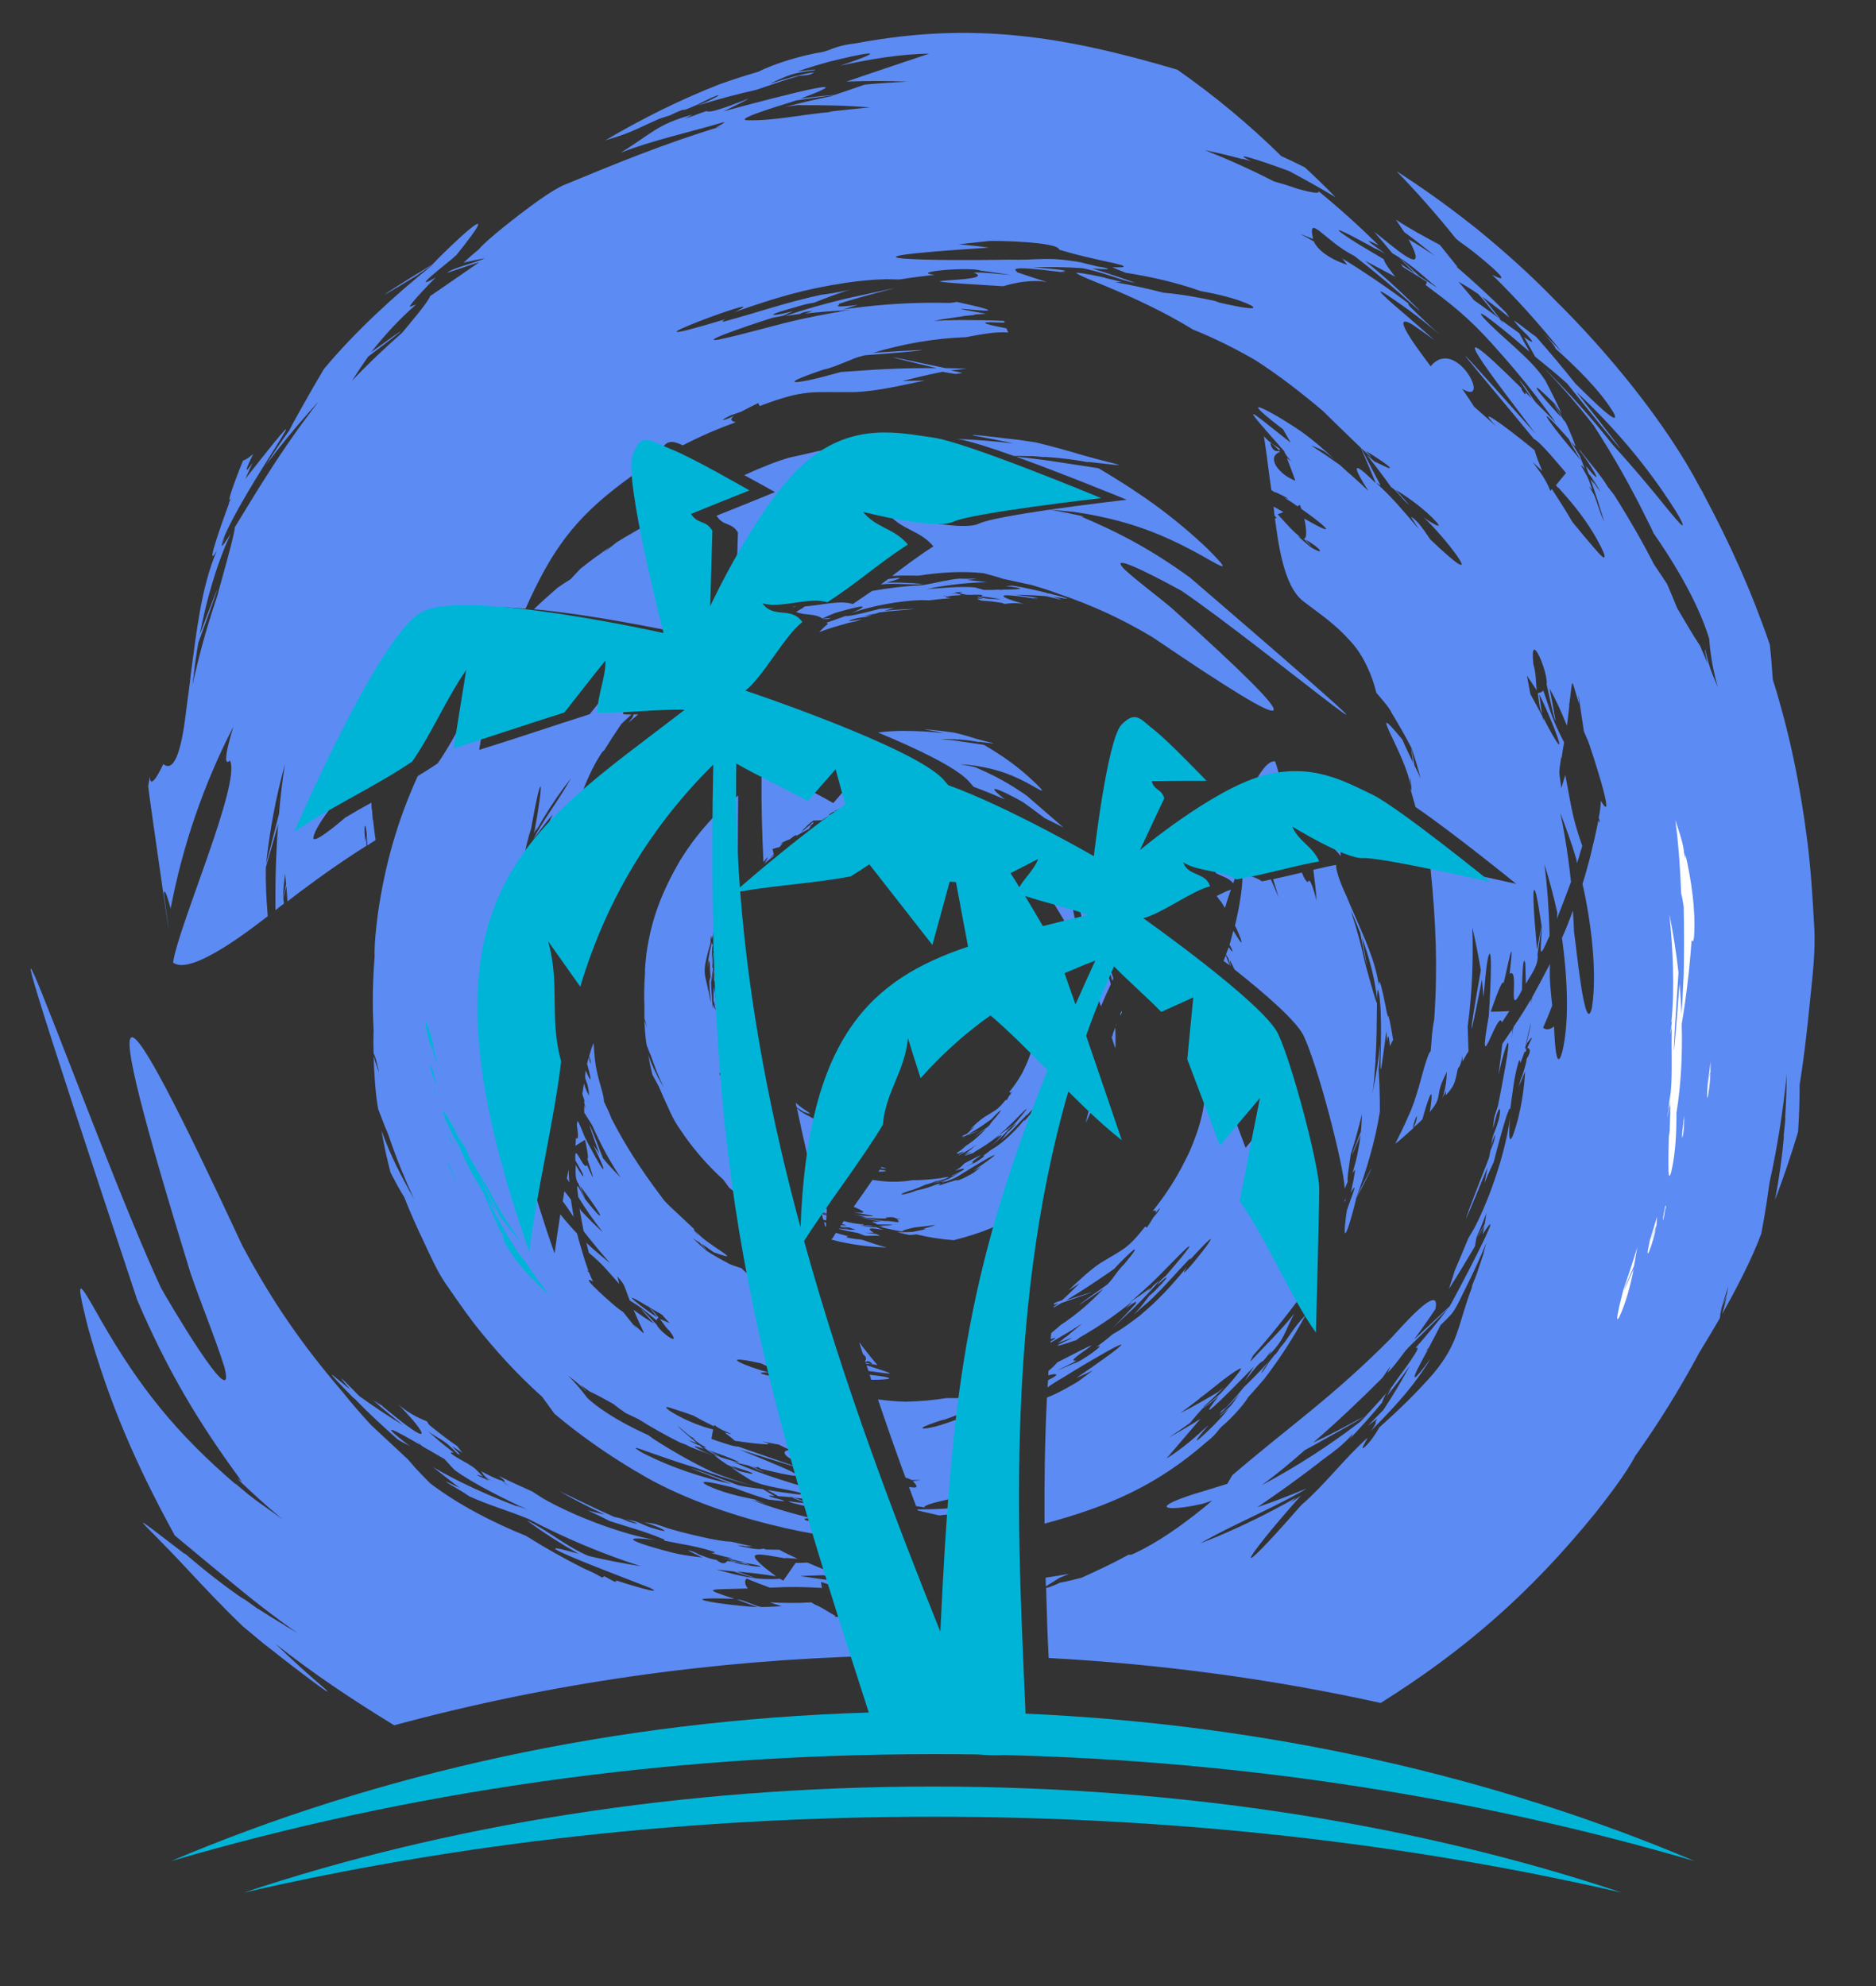
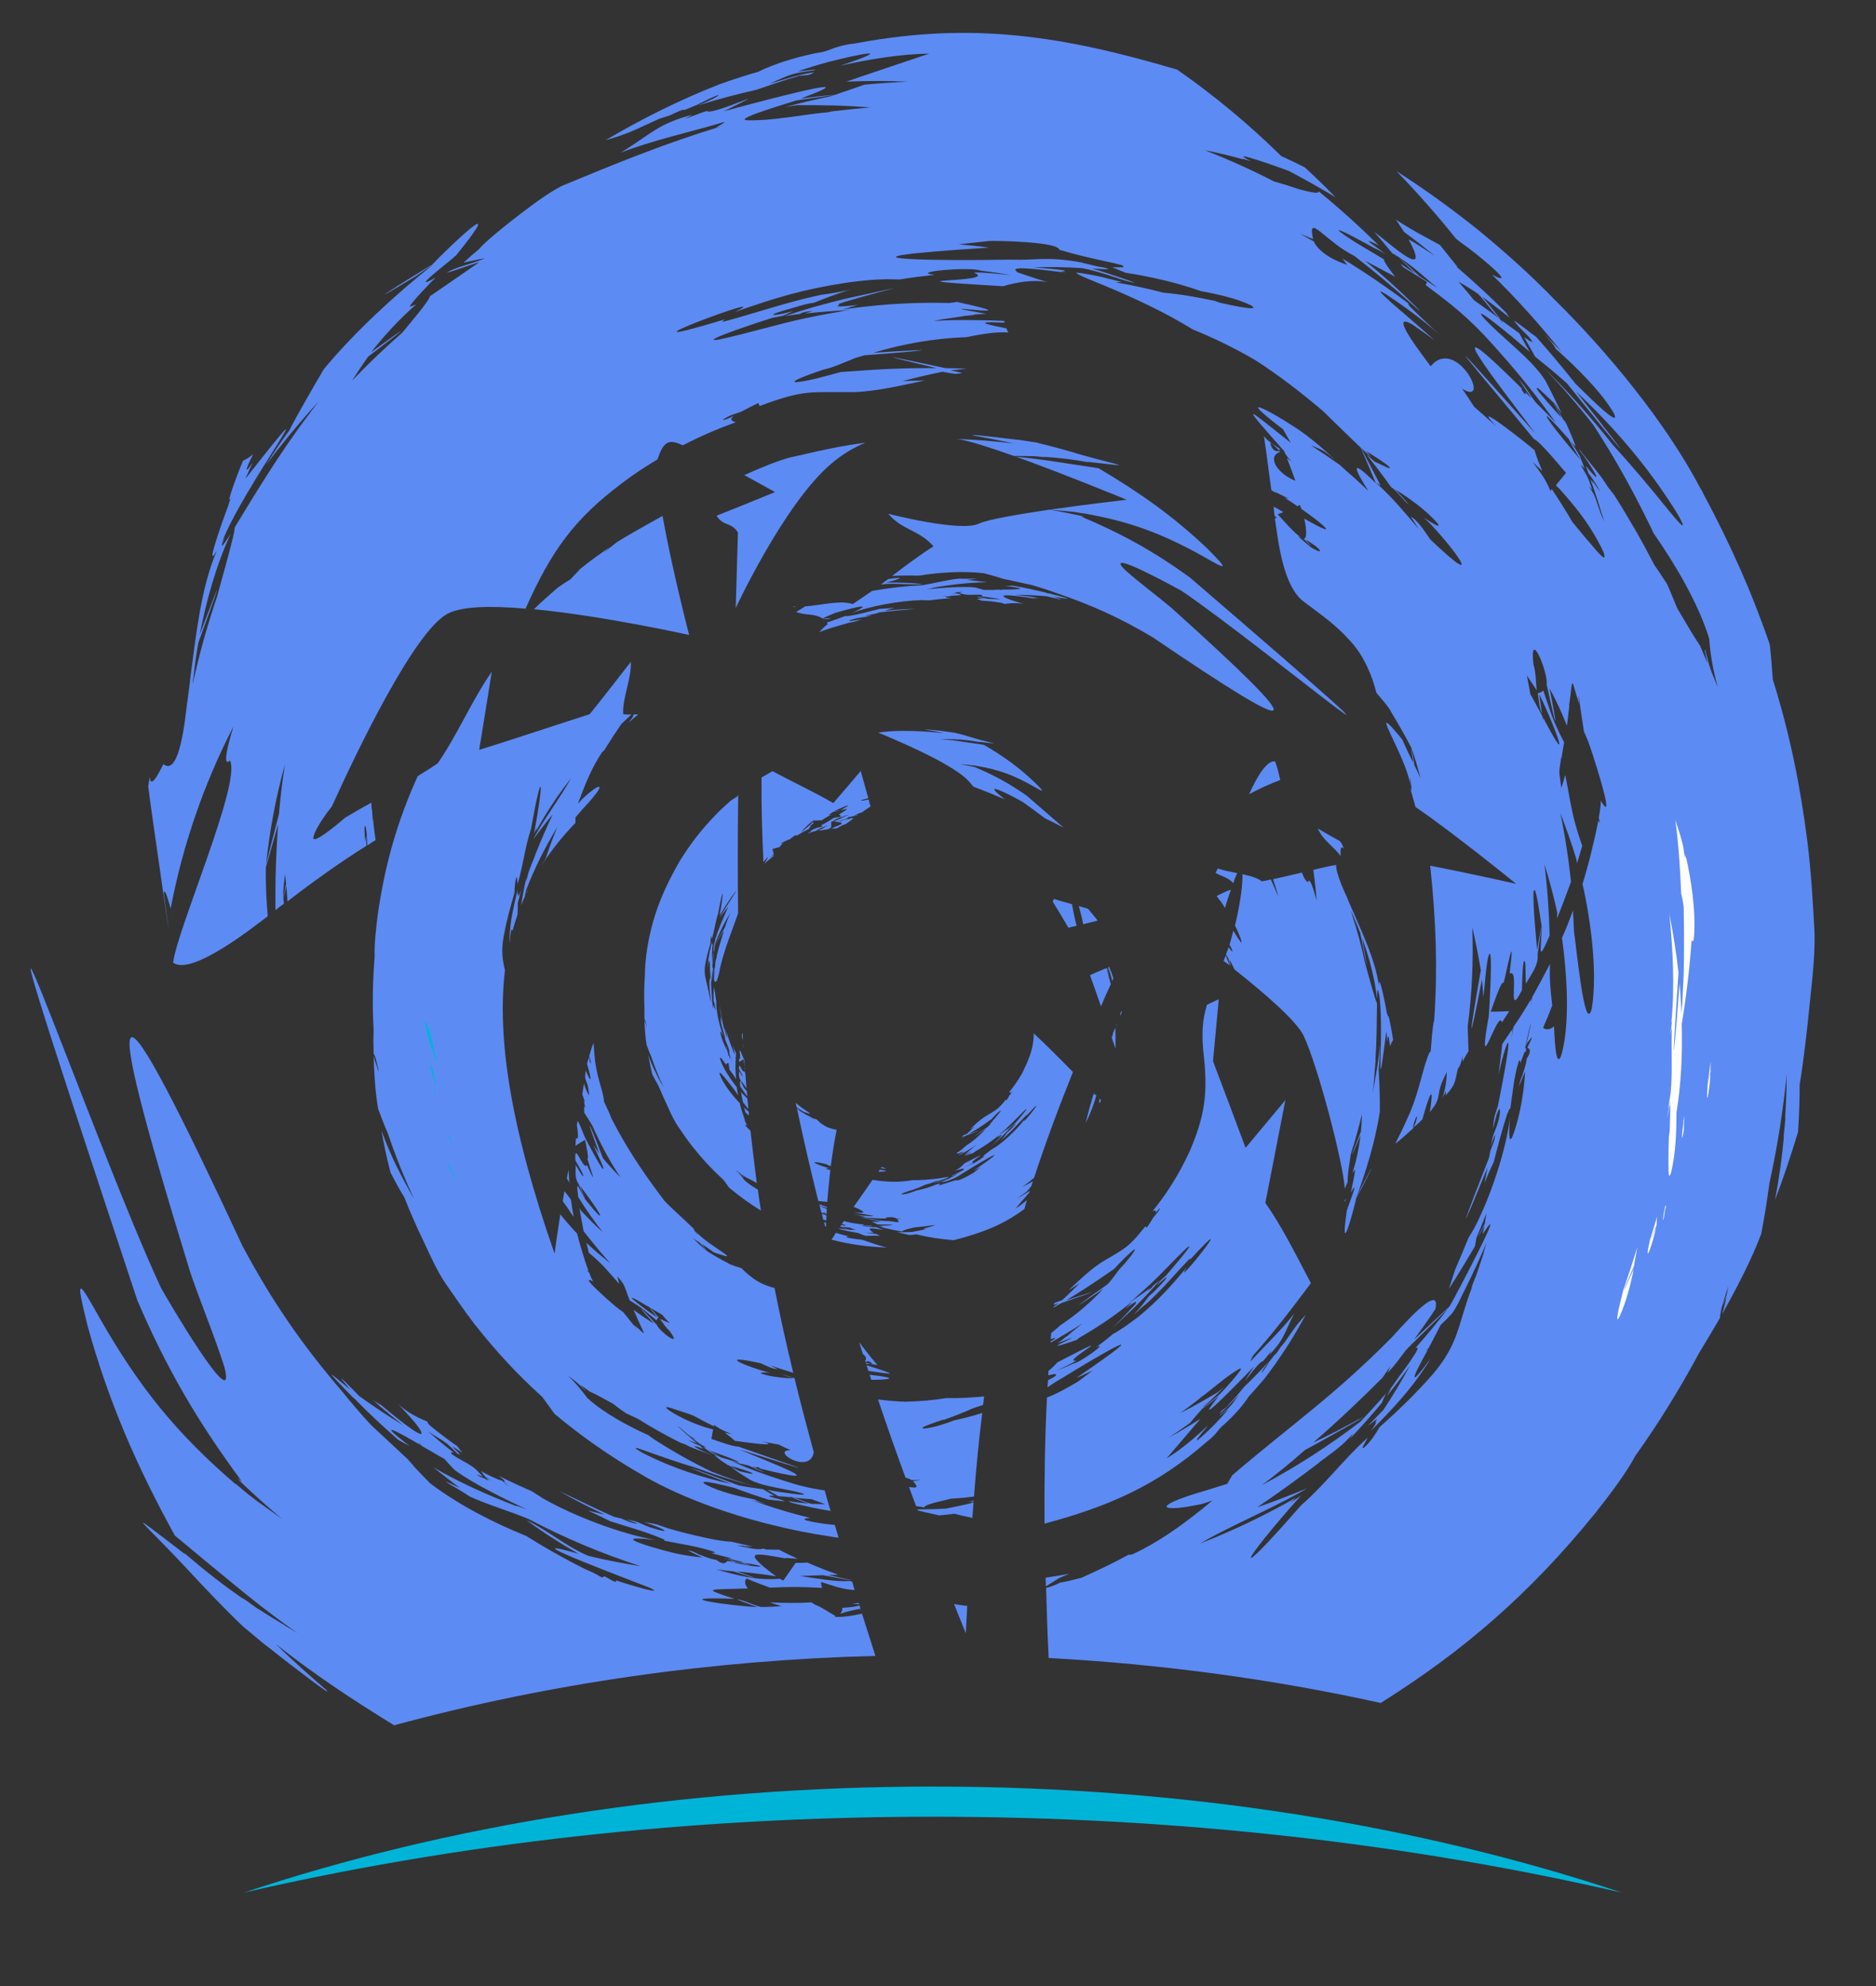
<svg xmlns="http://www.w3.org/2000/svg" version="1.1" id="Calque_1" x="0px" y="0px" width="46.625px" height="49.375px" viewBox="0 0 46.625 49.375" enable-background="new 0 0 46.625 49.375" xml:space="preserve">
  <rect x="0" y="0" width="46.625" height="49.375" fill="#333333" stroke="none" />
  <g>
    <path fill="#5D8BF4" d="M16.788,26.194C16.719,25.964,16.732,26.072,16.788,26.194L16.788,26.194z" />
    <path fill="#5D8BF4" d="M24.242,19.074c0.054,0.021,0.062,0.021,0.006,0c0.015,0,0.029,0.007,0.034,0.007   c-0.135-0.034-0.272-0.061-0.415-0.082c0.035,0,0.062,0,0.096,0.006c-0.008,0-0.008,0-0.008,0c0.068,0,0.137,0.007,0.204,0.021   c0.043,0,0.083,0.006,0.124,0.013c-0.005,0-0.013,0-0.013,0c0.545,0.088,0.927,0.231,1.397,0.498   c0.272,0.156,0.321,0.176,0.054-0.083c-0.396-0.381-0.79-0.661-1.267-0.939c-0.197-0.027-0.402-0.062-0.606-0.089   c-0.117-0.02-0.231-0.033-0.348-0.041c-0.041-0.007-0.082-0.007-0.122-0.013c0.034,0,0.067,0,0.109,0c-0.008,0-0.008,0-0.008,0   s0.021,0,0.028,0c0.063,0,0.13,0,0.197,0.006c-0.005,0-0.005,0-0.013-0.006c0,0,0.096,0.013,0.144,0.013   c-0.008,0-0.021-0.007-0.021-0.007c0.171,0.015,0.342,0.034,0.518,0.068v-0.006c0.594,0.068,0.37,0.047-0.067-0.075   c-0.177-0.055-0.355-0.109-0.538-0.151c-0.062-0.005-0.124-0.02-0.192-0.026c-0.047-0.007-0.095-0.015-0.143-0.02   c-0.068-0.009-0.498-0.055-0.381-0.029c0.15,0.02,0.306,0.055,0.456,0.088c-0.34-0.04-0.667-0.059-1.015-0.059   c-0.211,0-0.423,0.013-0.628,0.041c0.981,0.407,1.936,0.865,2.255,1.211c0.034,0.041,0.077,0.09,0.117,0.137   c0.245,0.09,0.505,0.197,0.777,0.313c-0.076-0.061-0.144-0.116-0.21-0.177c-0.267-0.267,0.606,0.211,0.66,0.245   c0.144,0.103,0.342,0.245,0.545,0.401c0.158,0.075,0.314,0.156,0.463,0.231c-0.245-0.21-0.544-0.469-0.912-0.79   C25.095,19.483,24.726,19.278,24.242,19.074L24.242,19.074z M19.199,19.169c-0.102,0.062-0.198,0.115-0.272,0.156   c-0.007,0.703,0.014,1.397,0.047,2.101l0.034-0.036c0,0,0.089-0.122,0.069-0.068c-0.014,0.037-0.035,0.063-0.048,0.098   c-0.014,0.02-0.027,0.041-0.047,0.061c0.075-0.068,0.156-0.129,0.232-0.19c0.136-0.157-0.273,0.218,0.014-0.056   c0-0.012-0.008-0.034-0.008-0.047c-0.006-0.028-0.014-0.055-0.021-0.082c0,0,0.117-0.04,0.171-0.047   c0.034-0.041,0.068-0.082,0.102-0.109c-0.088,0.041-0.095,0.054-0.027-0.008c-0.048,0.021-0.034,0.015,0,0   c0.054-0.026,0.108-0.054,0.171-0.075h0.006c0.007-0.005,0.231-0.184,0.156-0.081c0.108-0.067,0.225-0.13,0.341-0.19   c-0.034-0.007,0.048-0.063,0.055-0.068c0,0-0.083,0.04-0.041,0.006c0.006-0.006,0.014-0.013,0.02-0.02   c0.021-0.015,0.042-0.034,0.062-0.047c-0.006-0.015-0.015-0.027-0.006-0.041c-0.096,0.107-0.191,0.17-0.3,0.265   c0.021-0.026,0.047-0.055,0.067-0.087c0.177-0.11,0.171-0.11,0.021-0.015c0.062-0.068,0.143-0.144,0.218-0.19   c0-0.007,0.028-0.021,0.014,0c0.041-0.007,0.144,0,0.171-0.014l-0.008,0.007c0.008,0,0.021,0,0.028,0   c0.081-0.055,0.163-0.104,0.252-0.149c-0.035,0.006-0.062,0.013-0.089,0.02c0.041-0.027,0.082-0.056,0.122-0.082   c0.048-0.014,0.129-0.014,0.171-0.04c-0.047,0.013-0.15,0.026-0.15,0.026c0.13-0.067,0.621-0.279,0.164-0.026   c0.245-0.056,0.191-0.041-0.042,0.108c0.028,0.007,0.055,0.026,0.042,0.055c-0.055,0.008-0.109,0.014-0.17,0.027   c-0.123,0.081-0.178,0.115-0.308,0.184c0.008,0.014,0.014,0.02,0.027,0.034c-0.136,0.026-0.177,0.033-0.3,0.108   c0.008-0.007,0.028,0.008,0.028,0.008c-0.034,0.013-0.069,0.032-0.095,0.055c0.061-0.022,0.128-0.049,0.197-0.063   c0.082-0.061,0.217-0.108,0.313-0.148c-0.049,0.025-0.088,0.054-0.136,0.088c-0.238,0.088-0.247,0.088-0.027,0.02   c-0.021,0.008-0.042,0.021-0.061,0.034c0.075-0.014,0.149-0.026,0.23-0.041c0.021-0.013,0.041-0.027,0.068-0.041   c0-0.047,0.007-0.101,0.007-0.149c0.008,0,0.021,0,0.027,0c0.137-0.095,0.259-0.13,0.416-0.17   c-0.041,0.014-0.075,0.034-0.116,0.048c-0.191,0.047-0.184,0.047-0.014,0.015c-0.081,0.032-0.169,0.074-0.252,0.107   c0.32,0.034,0.198,0.068,0,0.144c0.007,0,0.007,0,0.007,0s-0.046,0.027-0.075,0.042c0.047-0.008,0.095-0.015,0.143-0.015   c0.028-0.015,0.055-0.034,0.082-0.049l0,0c0.007,0,0.014,0,0.014,0c0.02-0.026,0.088-0.047,0.136-0.066   c0.062-0.048,0.129-0.089,0.19-0.137l-0.033,0.006c-0.034,0.008-0.007-0.013,0.006-0.02c-0.047,0.02-0.101,0.034-0.149,0.048   c0.021-0.007,0.035-0.021,0.054-0.028c-0.013,0-0.006,0-0.013,0h-0.006c0.006,0,0.006,0.008,0,0.008l-0.008,0.007   c-0.041,0.007-0.075,0.02-0.117,0.034c0.055-0.027,0.063-0.027,0.125-0.041c-0.076,0.007-0.048,0.007-0.104,0.026   c-0.067,0.015-0.095,0.028-0.013,0.008c-0.075,0.033-0.191,0.067-0.041,0c0.033-0.008,0.068-0.021,0.102-0.034   c-0.006,0-0.006,0.007-0.014,0.007c0.021-0.007,0.041-0.015,0.055-0.021c0.006-0.034,0.041-0.034,0.075-0.034   c0.041-0.015,0.094-0.021,0.136-0.033c0,0.005-0.008,0.005-0.014,0.005c0.02,0,0.034,0,0.047-0.005l0.014-0.008   c-0.041,0-0.095,0.008-0.095,0.008c0.054-0.021,0.101-0.049,0.156-0.068l0.034-0.007c0.075-0.055,0.144-0.104,0.218-0.15   l-0.014-0.063l-0.061,0.014l0.055-0.02l-0.027-0.103c-0.083,0.014-0.149,0.027-0.157,0.027c-0.104,0.007,0.041-0.034,0.149-0.061   l-0.189-0.676c-0.226,0.266-0.45,0.532-0.682,0.798C20.276,19.708,19.684,19.428,19.199,19.169L19.199,19.169z M18.347,19.77   l-0.041,0.041c-0.047,0.027-0.102,0.061-0.149,0.095c-0.129,0.115-0.26,0.232-0.382,0.362c-0.348,0.36-0.606,0.694-0.873,1.122   c-0.45,0.778-0.715,1.446-0.837,2.325c-0.014,0.136-0.041,0.349-0.035,0.483c-0.02,0.28-0.026,0.566-0.014,0.845   c0,0.095,0,0.191,0,0.279c0.035,0.068,0.048,0.15,0.062,0.226c-0.006-0.021-0.013-0.041-0.02-0.063   c-0.015-0.115-0.015-0.103,0-0.006c0,0-0.028-0.082-0.042-0.124c0.008,0.192,0.021,0.437,0.055,0.62   c0.027,0.063,0.047,0.131,0.075,0.199c0.021,0.04,0.041,0.088,0.055,0.135c0.082,0.239,0.176,0.479,0.292,0.709   c-0.021-0.026-0.034-0.061-0.054-0.089c0,0,0,0,0,0.007c-0.034-0.061-0.068-0.129-0.103-0.189c0,0,0.007,0,0.007,0.006   c0,0-0.041-0.08-0.061-0.122c0,0.008,0.006,0.008,0.006,0.013c-0.067-0.136-0.129-0.278-0.177-0.422   c0.027,0.163,0.062,0.327,0.102,0.49c0.055,0.096,0.102,0.191,0.156,0.286c0.076,0.177,0.15,0.348,0.233,0.524   c0.074,0.165,0.149,0.327,0.251,0.479c0.109,0.163,0.218,0.319,0.34,0.478c0.247,0.313,0.491,0.578,0.784,0.845   c0.049,0.067,0.097,0.129,0.144,0.197c0.258,0.218,0.511,0.396,0.79,0.571c-0.027-0.171-0.054-0.347-0.074-0.518   c-0.123-0.075-0.239-0.149-0.335-0.238c0,0-0.081-0.128-0.224-0.259c0.108,0.082,0.116,0.082,0.212,0.185c0-0.007,0-0.007,0-0.014   c-0.021-0.021-0.063-0.062-0.063-0.062c0.035,0.021,0.068,0.047,0.103,0.075c0.089,0.04,0.184,0.095,0.273,0.143l0.006,0.007   c-0.055-0.43-0.108-0.859-0.157-1.303c-0.102-0.096-0.19-0.188-0.081-0.128c-0.021-0.028-0.034-0.068-0.048-0.102   c-0.006-0.008-0.041-0.041-0.006-0.022c-0.027-0.081-0.055-0.169-0.082-0.252c-0.021-0.061-0.035-0.122-0.049-0.183   c-0.177-0.185-0.409-0.471-0.497-0.71c-0.068-0.204,0.327,0.34,0.375,0.396c0.028,0.041,0.055,0.081,0.082,0.122   c-0.013-0.068-0.027-0.137-0.034-0.203c-0.143-0.185-0.334-0.456-0.409-0.683c-0.041-0.163,0.123,0.103,0.144,0.124   c0.007-0.021,0.027-0.048,0.061-0.042c0.007,0.055,0.014,0.11,0.021,0.164c0.075,0.095,0.109,0.137,0.164,0.239   c-0.007-0.09-0.007-0.178-0.014-0.267c-0.006-0.021-0.014-0.041-0.027-0.068c0.014,0.027,0.021,0.048,0.027,0.068   c0-0.007,0-0.021,0-0.026c0,0.006,0,0.006,0,0.013c0-0.076,0-0.149,0.007-0.225c-0.007-0.027-0.021-0.056-0.027-0.081   c0.006,0.025,0.02,0.047,0.027,0.066c0-0.007,0-0.013,0-0.02v0.007c0-0.041,0.007-0.075,0.007-0.116   c-0.028-0.068-0.062-0.13-0.089-0.197c0.021,0.061,0.041,0.129,0.055,0.191c0.034,0.169-0.157-0.37-0.157-0.376   c-0.006-0.021-0.014-0.034-0.014-0.048c-0.006-0.047-0.021-0.068-0.041-0.109c0.007,0.021,0.027,0.097,0.027,0.109   c0.013,0.048,0,0.041-0.014,0c-0.007-0.007-0.021-0.039-0.021-0.054c-0.021-0.081-0.006-0.075-0.048-0.171   c0.021,0.056,0.035,0.144,0,0.034c-0.007-0.02-0.007-0.041-0.014-0.061c0-0.015-0.006-0.034-0.013-0.049   c-0.068-0.422-0.122-0.693-0.02-0.061c-0.014-0.035-0.028-0.068-0.041-0.103c0.007,0.055,0.013,0.109,0.021,0.163   c0.027,0.103,0.061,0.212,0.089,0.313c0,0.014,0,0.021,0.007,0.034c0,0,0.007,0.027-0.007,0.021   c0.041,0.104,0.095,0.212,0.116,0.314c0.007,0.027-0.007,0.013-0.013,0c0.006,0.027,0.013,0.061,0.02,0.088   c0,0.007-0.007-0.02-0.007-0.007v0.007c-0.007,0.007,0.007,0.013,0.007,0.021l0.007-0.009c0.061,0.179,0.082,0.273,0,0.015   l0.006,0.034c-0.013,0.095-0.013,0.007-0.02-0.034c-0.034,0.014-0.034-0.047-0.034-0.068c-0.021-0.04-0.028-0.088-0.041-0.137   c0.007,0.007,0.007,0.015,0.013,0.021c-0.006-0.027-0.013-0.056-0.02-0.082c0,0.041,0.014,0.116,0.014,0.116   c-0.055-0.103-0.096-0.205-0.13-0.314c-0.054-0.184-0.034-0.184,0.055-0.015c-0.095-0.217-0.17-0.55-0.183-0.782   c0-0.026,0-0.054,0-0.088c-0.014-0.075-0.022-0.156-0.035-0.238c-0.007-0.04-0.02-0.081-0.027-0.13   c-0.007,0.117-0.007,0.232-0.007,0.349c0.007,0.02,0.021,0.054,0.021,0.054c0.014,0.062,0.021,0.122,0.035,0.184   c-0.014-0.027-0.021-0.047-0.035-0.068c-0.006-0.156-0.006-0.135,0-0.013c0,0-0.014-0.041-0.021-0.062   c-0.014,0.36-0.061-0.492-0.061-0.546c0.013-0.122,0.034-0.244,0.054-0.366c-0.027,0.034-0.021-0.063-0.021-0.063   c0.007-0.089,0.014-0.171,0.021-0.252c0.014-0.082,0.014-0.09,0-0.015c0,0,0-0.041,0-0.061c-0.013,0.088-0.021,0.17-0.027,0.259   c-0.006-0.116-0.006-0.239,0-0.354c0.007-0.054,0.021-0.102,0.034-0.148c-0.014,0.026-0.041,0.102-0.034,0.047   c-0.014,0.007,0-0.068,0-0.076c-0.047,0.198-0.095,0.375-0.102,0.58c0,0.013,0,0.055,0,0.068c0.006-0.02,0.006-0.041,0.006-0.068   c0.021-0.144,0.028-0.122,0.041,0.006c0,0.043,0,0.077,0,0.111c0.014-0.044,0.007-0.009,0,0.013   c0.007,0.062,0.014,0.178,0.014,0.178c-0.006,0.032-0.021,0.066-0.027,0.095c-0.007,0.06,0.006,0.156,0.006,0.217   c0.014,0.118,0.021,0.226,0.041,0.342c-0.007-0.026-0.014-0.048-0.021-0.075v0.008c-0.014-0.056-0.021-0.109-0.034-0.164   c-0.006-0.021-0.013-0.11-0.021-0.082c-0.047-0.286-0.122-0.374-0.074-0.661c0.034-0.171,0.074-0.34,0.129-0.511   c0-0.048,0-0.122,0.014-0.171c0.007-0.015,0.013-0.02,0.013,0c0,0.021,0.007,0.049,0.007,0.068   c0.061-0.212,0.088-0.429,0.156-0.641c0.137-0.757,0.15-0.566,0.035,0.056c0.013-0.029,0.027-0.056,0.033-0.084   c0,0.022-0.006,0.035-0.013,0.055c0.103-0.183,0.212-0.347,0.334-0.517c0.027-0.035,0.047-0.062,0.075-0.096   c-0.02,0.034-0.041,0.067-0.062,0.103c-0.102,0.177-0.292,0.443-0.375,0.606c0.068-0.102,0.144-0.199,0.225-0.294   c-0.075,0.165-0.143,0.328-0.211,0.49c0,0.009,0,0.009,0,0.015v-0.006c-0.042,0.101-0.075,0.177-0.096,0.285   c0-0.014,0-0.028,0-0.041c-0.027,0.107-0.047,0.218-0.062,0.327c0,0.015,0.007,0.068,0.007,0.075   c0.014-0.089,0.048-0.258,0.048-0.258c0.102-0.261,0.225-0.505,0.368-0.737c-0.055,0.123-0.095,0.239-0.136,0.361   c-0.035,0.056-0.301,0.524-0.211,0.383l0,0c0.061-0.11,0.122-0.207,0.19-0.308c-0.068,0.21-0.129,0.416-0.183,0.633   c0,0.034,0,0.068-0.007,0.103c0-0.021,0-0.034-0.006-0.055c-0.014,0.076-0.022,0.129-0.028,0.205c0,0,0,0.015,0,0.021   c-0.157,0.587-0.137,0.512-0.007,0.068c0,0-0.02,0.17-0.02,0.258c0.068,0.205,0.149-0.285,0.157-0.326   c0.137-0.545,0.279-0.853,0.442-1.328C18.334,21.779,18.334,20.805,18.347,19.77L18.347,19.77z M20.665,30.814   c0.225,0.061,0.443,0.102,0.675,0.136c0.238,0.034,0.462,0.049,0.702,0.062c-0.205-0.054-0.403-0.122-0.6-0.19   c-0.021-0.007-0.056-0.007-0.082-0.015c-0.014,0.008-0.505-0.061-0.26-0.073c-0.108-0.027-0.218-0.056-0.327-0.09   C20.74,30.706,20.706,30.76,20.665,30.814L20.665,30.814z M20.521,30.55L20.521,30.55L20.521,30.55L20.521,30.55L20.521,30.55z    M20.508,30.487l0.021,0.007v-0.103l-0.047-0.007L20.508,30.487z M20.46,30.316c0.027,0.008,0.048,0.015,0.074,0.021l0.008-0.124   c-0.042-0.013-0.082-0.026-0.116-0.04L20.46,30.316z M20.924,30.426c0.027,0.008,0.054,0.015,0.074,0.021   c0.069,0.02-0.006,0.02-0.095,0.006l-0.021,0.034l0.021,0.007c0.068,0.007,0.211,0.021,0.211,0.021   c0.055,0.021,0.108,0.04,0.156,0.054c-0.047,0-0.101,0-0.156,0c-0.075-0.02-0.158-0.061-0.225-0.075   c0.061,0.027,0.122,0.049,0.191,0.068c0,0-0.157-0.013-0.233-0.026v0.007l0.035,0.013c0.15,0.041,0.307,0.068,0.464,0.097   c-0.007,0-0.015,0-0.015,0c0.015,0.006,0.035,0.013,0.055,0.02c0.041,0.021,0.083,0.034,0.13,0.047c0.13,0,0.217-0.007,0.354,0   c-0.034-0.02-0.062-0.034-0.096-0.047c-0.089-0.007-0.177-0.02-0.266-0.034c0.069,0.006,0.144,0.006,0.211,0.006   c-0.293-0.177,0.102-0.088,0.239-0.074c-0.061-0.02-0.123-0.041-0.184-0.068c-0.128,0.008-0.231-0.014-0.354-0.034   c-0.007,0-0.034-0.007-0.041-0.007c0.006,0,0.034,0,0.041,0c0.035,0,0.069,0,0.11,0.007c0.225,0.049,0.245,0.049,0.034,0   c0,0,0.075,0,0.116,0c-0.007,0-0.014-0.007-0.021-0.007c-0.068,0-0.137,0-0.198-0.007c0-0.006,0-0.013-0.006-0.02   c-0.008,0-0.021-0.008-0.028,0c-0.191-0.021-0.313-0.042-0.456-0.083L20.924,30.426z M20.876,30.494h0.006H20.876L20.876,30.494z    M20.413,30.14c0.041,0.015,0.083,0.04,0.13,0.055v-0.007c-0.055-0.021-0.122-0.055-0.122-0.055c0.02,0.007,0.04,0.007,0.061,0.015   c-0.021-0.008-0.034-0.008-0.047-0.015c0.019,0.007,0.034,0.015,0.047,0.021c-0.042-0.041,0.067,0.013,0.027,0.006l0.034,0.007   l0.006-0.115l-0.176-0.075L20.413,30.14z M20.373,29.97l0.176,0.054l0.008-0.02l-0.191-0.068L20.373,29.97z M20.337,29.854   c0.075,0.006,0.171,0.021,0.225,0.021v-0.027l-0.028-0.007l0.028,0.007c0.021-0.267,0.049-0.524,0.075-0.764   c-0.034-0.007-0.068-0.015-0.095-0.027c-0.075-0.027,0.088-0.014,0.095-0.014c-0.014-0.006-0.02-0.006-0.034-0.006   c-0.217-0.056-0.641-0.227-0.082-0.104c0.035,0.015,0.082,0.042,0.13,0.056v-0.021l-0.021-0.013l0.021,0.007   c0.041-0.313,0.088-0.606,0.143-0.878c-0.049-0.007-0.103-0.021-0.164-0.041c-0.068-0.021-0.123-0.048-0.191-0.096   c-0.054-0.034-0.095-0.075-0.143-0.123c-0.041-0.006-0.129-0.034-0.157-0.063c-0.088-0.04-0.169-0.087-0.252-0.142   c-0.026-0.021-0.053-0.048-0.081-0.075C19.97,28.327,20.147,29.091,20.337,29.854L20.337,29.854z M21.217,29.997   c0.129,0.055,0.347,0.15,0.178,0.15c-0.063,0-0.125-0.008-0.186-0.015c0.089,0.021,0.171,0.034,0.26,0.047   c0.292,0.049,0.333,0.068-0.008,0.041c-0.089-0.007-0.177-0.02-0.266-0.033c0.089,0.014,0.177,0.033,0.266,0.055   c0,0,0.047,0.014,0.034,0.02c0.184,0.021,0.369,0.027,0.551,0.027c-0.013-0.007-0.033-0.013-0.047-0.02   c0.082-0.014,0.192-0.027,0.267,0.013c0.007,0.007,0.013,0.007,0.013,0.007c0.041,0,0.075,0,0.109,0   c-0.028,0.008-0.062,0.008-0.096,0.015c0.137,0.144-0.075,0.034-0.306,0.047c-0.185-0.02-0.354-0.047-0.531-0.089   c-0.076-0.014-0.061-0.006,0,0.008c0.149,0.041,0.299,0.068,0.449,0.088c-0.076,0.008-0.157,0.014-0.239,0.014   c0.028,0.009,0.117,0.042,0.136,0.063c0.11,0.007,0.24,0,0.349,0.007c0.107,0.02-0.246,0.026-0.259,0.026   c-0.008,0.007-0.069,0.007-0.083,0.007c0.042,0.008,0.252,0.014,0.075,0.027c0.178,0.042,0.361,0.083,0.545,0.11   c-0.021-0.021,0.13-0.062,0.135-0.062c0.056-0.014,0.111-0.028,0.171-0.041c0.171-0.015,0.347-0.035,0.518-0.062   c-0.082,0.034-0.171,0.062-0.259,0.081h0.014c-0.027,0.008-0.048,0.015-0.067,0.021c0.23-0.021-0.239,0.068-0.267,0.074   c-0.124,0.007-0.246,0.007-0.368,0.007c0.096,0.027,0.197,0.047,0.293,0.068c0.061,0,0.116-0.007,0.177-0.015   c0.305,0.075,0.621,0.122,0.925,0.144c0.008,0,0.008,0,0.008,0c0.681-0.176,1.22-0.375,1.752-0.776   c0.019-0.068,0.04-0.143,0.061-0.219c-0.089,0.076-0.184,0.15-0.28,0.205c0,0,0.232-0.266,0.342-0.396l0.014-0.041   c-0.11,0.067-0.213,0.137-0.322,0.19c0.083-0.054,0.164-0.108,0.239-0.169c0.042-0.042,0.083-0.09,0.116-0.137l0.041-0.122   l-0.041,0.026c-0.074,0.04-0.151,0.081-0.225,0.115c0.068-0.047,0.137-0.095,0.204-0.149c0,0,0.021-0.021,0.028-0.021   c-0.006,0-0.013,0-0.013,0c0.028-0.013,0.047-0.034,0.076-0.055c0.271-0.831,0.591-1.696,0.966-2.63   c-0.326-0.335-0.653-0.661-0.974-0.962c0,0.259-0.055,0.479-0.184,0.771c-0.034,0.076-0.068,0.143-0.103,0.219   c-0.101,0.177-0.198,0.319-0.327,0.476c0.034-0.006,0.047-0.006,0.034,0.034c0.041-0.066,0.082-0.101,0.02-0.014   c-0.013,0.022-0.027,0.043-0.047,0.063c-0.02,0.041-0.047,0.074-0.067,0.116c-0.008-0.008-0.016-0.014-0.021-0.014   c-0.211,0.265-0.26,0.258-0.518,0.421c-0.138,0.089-0.259,0.205-0.375,0.322c0.041-0.028,0.088-0.056,0.128-0.089   c-0.068,0.067-0.135,0.136-0.205,0.196c-0.033,0.015-0.061,0.027-0.088,0.034c-0.013,0.015-0.027,0.021-0.034,0.034   c0.028-0.007,0.055-0.02,0.075-0.026c-0.028,0.02-0.054,0.041-0.088,0.067c0.041-0.026,0.088-0.048,0.129-0.075   c0.511-0.176,0.41-0.142,0.054-0.034c0.171-0.095,0.329-0.196,0.486-0.312c0.026-0.016,0.047-0.034,0.074-0.049   c0.062-0.069,0.15-0.163,0.225-0.218c0.068-0.048-0.116,0.171-0.116,0.171c-0.047,0.047-0.094,0.107-0.135,0.163   c0,0.014-0.047,0.055-0.055,0.066c-0.308,0.212-0.525,0.376-0.047,0.049c-0.15,0.156-0.314,0.308-0.498,0.423   c-0.068,0.063-0.15,0.136-0.232,0.178c0.008,0.007,0.014,0.014,0.029,0.02c0.074-0.034,0.251-0.095,0.047,0.014   c-0.007,0.008-0.015,0.008-0.021,0.015c0.006,0,0.006,0.006,0.006,0.006c0.068-0.034,0.13-0.068,0.191-0.103   c0.076-0.047,0.158-0.095,0.232-0.15c-0.015,0.016-0.028,0.028-0.047,0.04c-0.021,0.022-0.116,0.098-0.109,0.091   c-0.015,0.02-0.083,0.061-0.062,0.054c-0.021,0.015-0.047,0.034-0.068,0.048c0.518-0.197-0.381,0.171,0.212-0.033l0,0   c0.014-0.008,0.027-0.021,0.047-0.034c0.212-0.125,0.388-0.239,0.58-0.396c0.005,0,0.028-0.021,0.028-0.021   c0,0.007-0.022,0.021-0.022,0.028c-0.005,0.006-0.04,0.04-0.047,0.054c0.008-0.007,0.047-0.041,0.055-0.041   c0,0,0.088-0.068,0.055-0.027c0.012-0.007,0,0.015,0,0.015c-0.008,0.006-0.035,0.034-0.035,0.04   c-0.196,0.212-0.409,0.402,0.008,0.014c0.116-0.109,0.211-0.21,0.313-0.327c-0.026,0.021-0.054,0.042-0.081,0.062   c-0.013,0.027-0.047,0.049-0.067,0.068c0.005-0.007,0.013-0.013,0.02-0.02c0.027-0.021,0.034-0.021,0,0c0,0,0.014-0.015,0.02-0.027   c-0.082,0.06-0.164,0.122-0.251,0.176c0,0,0,0.008-0.007,0.008c0.007,0,0.007-0.008,0.007-0.008   c0.012-0.007,0.047-0.034,0.054-0.041h-0.006c0.04-0.034,0.083-0.066,0.122-0.101c0.021-0.021,0.047-0.048,0.068-0.07   c0,0.008-0.006,0.008-0.006,0.008c0.156-0.142,0.293-0.293,0.441-0.436c0.13-0.103-0.238,0.32-0.245,0.327   c-0.068,0.062-0.047,0.034-0.103,0.115c0.083-0.089,0.172-0.148,0.049-0.02c-0.049,0.047-0.088,0.095-0.143,0.135   c-0.049,0.068-0.096,0.131-0.15,0.192c-0.034,0.034-0.034,0.034,0,0.005c0.048-0.04,0.088-0.081,0.135-0.122   c0.184-0.169,0.314-0.327,0.485-0.497c0.02-0.027,0.007,0,0,0.014c0.667-0.729-0.246,0.408-0.029,0.075   c-0.189,0.232-0.326,0.374-0.557,0.571c-0.076,0.062-0.151,0.117-0.233,0.166c-0.026,0.012-0.047,0.034-0.075,0.047   c-0.061,0.048-0.13,0.102-0.197,0.15c0.171-0.075-0.184,0.176-0.26,0.188c-0.059,0.028-0.128,0.056-0.196,0.083   c0.034-0.013,0.225-0.103,0.231-0.115c-0.204,0.032,0.64-0.429-0.225,0.02c-0.067,0.076-0.151,0.149-0.245,0.184   c0.067-0.02,0.217-0.055,0.217-0.055c0,0.008,0,0.008,0,0.008c0.096,0.007-0.231,0.137-0.244,0.151   c-0.077,0.02-0.082,0.025-0.015,0c-0.114,0.081,0.177-0.068,0.177-0.068c-0.096,0.06-0.19,0.115-0.292,0.169   c-0.057,0.021-0.117,0.041-0.179,0.056c-0.047,0.006-0.148,0.026-0.191,0.047c0.068-0.015,0.129-0.027,0.199-0.041   c0.033-0.006,0.067-0.014,0.108-0.027c-0.191,0.095-0.041,0.041-0.033,0.034c0.033-0.007,0.074-0.021,0.114-0.034c0,0,0,0-0.006,0   c0.238-0.088,0.267-0.135,0.45-0.239c0.423-0.266,1.221-0.728,0.164,0c0.062-0.034,0.13-0.061,0.19-0.096l-0.169,0.132   c-0.057,0.04-0.417,0.244-0.451,0.196c-0.144,0.041-0.218,0.068-0.354,0.109c-0.008,0.007-0.055,0.02-0.068,0.02   c-0.021,0.007-0.028,0.007-0.008-0.006c0.014-0.014,0.034-0.028,0.055-0.034c-0.034,0-0.068,0.006-0.103,0.013   c-0.163,0.068-0.34,0.124-0.51,0.156c-0.102,0.042-0.247,0.09-0.348,0.098c-0.109,0,0.178-0.09,0.191-0.098   c0.014,0,0.027-0.005,0.034-0.005c0.124-0.042,0.225-0.083,0.341-0.137c0.109-0.027,0.218-0.068,0.32-0.109   c-0.013,0.007-0.021,0.014-0.034,0.027c0.034-0.014,0.068-0.021,0.103-0.034c0.02,0,0.186-0.062,0.197-0.074   c0-0.014-0.19,0.02-0.204,0.027c-0.231,0.026-0.458,0.054-0.689,0.047c-0.163,0.028-0.319,0.041-0.483,0.041   c-0.171,0-0.347-0.021-0.519-0.047C21.531,29.553,21.373,29.779,21.217,29.997L21.217,29.997z M26.982,27.912   c0.034-0.063,0.068-0.137,0.095-0.199c0.034-0.08,0.145-0.359,0.156-0.441l0.014-0.042l-0.041-0.032l-0.041,0.04   C27.098,27.462,27.036,27.688,26.982,27.912L26.982,27.912z M27.167,27.237c0.006-0.013,0.02-0.028,0.033-0.049l-0.007-0.006   l-0.013,0.015l0.013-0.022l-0.006-0.006L27.167,27.237z M27.323,27.312c-0.013,0.15,0.006,0.123,0.041,0.034L27.323,27.312z    M27.718,26.059l0.006-0.055c0-0.097,0-0.185,0-0.28c0-0.061-0.006-0.122-0.006-0.183l-0.055,0.142l-0.007,0.029   c0,0.026-0.006,0.053-0.014,0.08l0.008-0.075l-0.02,0.068L27.718,26.059z M27.608,24.464c-0.026-0.088-0.049-0.17-0.054-0.19   c-0.013-0.075-0.034-0.144-0.047-0.21c-0.144,0.054-0.279,0.115-0.417,0.176c0.077,0.212,0.172,0.483,0.273,0.776   C27.438,24.833,27.52,24.649,27.608,24.464L27.608,24.464z M27.528,24.054c0.047,0.274,0.075,0.397,0.005-0.005L27.528,24.054z    M27.541,24.042c0.041,0.115,0.075,0.225,0.101,0.341l0.029-0.063c-0.029-0.095-0.063-0.19-0.104-0.285L27.541,24.042z    M27.738,25.485c0,0.041,0,0.034,0.015-0.04L27.738,25.485z M27.84,25.206l0.007,0.041c0.006-0.026,0.021-0.061,0.034-0.075   l-0.007-0.047L27.84,25.206z M27.281,22.884c-0.019-0.027-0.123-0.156-0.238-0.293l-0.231-0.068c0.04,0.15,0.082,0.299,0.109,0.45   L27.281,22.884z M26.757,23.013c-0.042-0.156-0.081-0.354-0.115-0.538c-0.158-0.041-0.308-0.089-0.451-0.129l-0.027,0.066   c0.145,0.231,0.273,0.451,0.389,0.648L26.757,23.013z M21.829,29.125c0.166,0,0.308-0.014,0.036-0.048L21.829,29.125z    M21.892,29.037c0.155,0.02,0.189,0.026,0.02-0.029L21.892,29.037z M19.799,27.522l0.015,0.008   c0.095,0.114,0.108,0.123,0.012,0.014c0,0,0.104,0.061,0.15,0.095c0.389,0.137-0.054-0.067-0.198-0.231v0.007   c0.021,0.035,0.013,0.027,0,0.014L19.799,27.522z M18.457,25.689l-0.008-0.014c-0.021,0.089-0.007,0.103,0.014,0.185L18.457,25.689   z M18.471,25.936L18.471,25.936c0,0.028,0,0.055,0,0.082l0.006,0.014L18.471,25.936z M18.497,26.351l-0.02-0.048   c-0.184-0.477-0.028,0.082-0.102,0.007c-0.007,0.027-0.007,0.062-0.007,0.09c0.034-0.021,0.075-0.042,0.109-0.068   c0,0.013,0.026,0.129,0.034,0.19L18.497,26.351z M18.511,26.528c0,0.021,0,0.027-0.008,0.021c0,0.014,0.008,0.027,0.015,0.041   L18.511,26.528z M18.524,26.679l-0.027-0.055c-0.04,0.083-0.15-0.3-0.129-0.048c0,0,0.136,0.231,0.075,0.171   c-0.027-0.04-0.047-0.083-0.075-0.123c0,0.068-0.013,0.156,0.034,0.218c0.095,0.231,0.102,0.239,0.021,0.027   c0.041,0.055,0.088,0.116,0.129,0.183C18.545,26.924,18.532,26.801,18.524,26.679L18.524,26.679z M18.56,27.122   c-0.042-0.049-0.083-0.096-0.083-0.104c-0.082-0.143-0.102-0.23-0.082-0.021c0.054,0.09,0.116,0.171,0.178,0.259L18.56,27.122z    M18.573,27.305c-0.048-0.048-0.096-0.096-0.144-0.144c-0.006-0.013-0.006-0.027-0.013-0.032c0.013,0.089,0.027,0.176,0.048,0.265   c0.028,0.041,0.061,0.082,0.096,0.123l0.04,0.055C18.594,27.482,18.586,27.394,18.573,27.305L18.573,27.305z M18.607,27.633   c-0.035-0.028-0.062-0.055-0.096-0.082c0-0.007-0.014-0.021-0.02-0.028c0,0.008,0.006,0.028,0.006,0.034   c0.014,0.028,0.021,0.063,0.027,0.088c0.035,0.034,0.062,0.063,0.089,0.083L18.607,27.633z M21.012,20.484   c-0.055,0.013-0.061,0.013,0,0.007V20.484z M20.999,20.497c-0.006,0.009-0.021,0.009-0.027,0.015l0.021-0.006L20.999,20.497z" />
    <path fill="#5D8BF4" d="M16.713,25.329c-0.028-0.252-0.035-0.226-0.007-0.02c-0.033-0.104-0.076-0.226-0.082-0.334   c-0.006-0.095,0.068,0.162,0.068,0.17c0.021,0.102,0.048,0.203,0.068,0.306C16.746,25.411,16.732,25.37,16.713,25.329   L16.713,25.329z" />
-     <path fill="#5D8BF4" d="M16.719,25.636c-0.034-0.095-0.075-0.3-0.006-0.095c0.014,0.054,0.027,0.107,0.041,0.163   c-0.008-0.021-0.021-0.034-0.027-0.056C16.706,25.507,16.706,25.514,16.719,25.636L16.719,25.636z" />
    <path fill="#5D8BF4" d="M16.74,25.799c-0.007-0.028-0.007-0.028-0.007-0.028c-0.054-0.129-0.014-0.054,0.013,0.034   C16.74,25.799,16.74,25.799,16.74,25.799L16.74,25.799z" />
    <path fill="#5D8BF4" d="M16.931,26.365C16.91,26.297,16.91,26.303,16.931,26.365c-0.041-0.068-0.075-0.163-0.014-0.049   c0.014,0.027,0.021,0.055,0.034,0.089C16.943,26.392,16.937,26.378,16.931,26.365L16.931,26.365z" />
    <path fill="#5D8BF4" d="M16.951,26.761c-0.034-0.103-0.034-0.109-0.007-0.014c-0.047-0.083-0.115-0.267-0.013-0.063   c0.013,0.042,0.034,0.089,0.054,0.137C16.978,26.801,16.964,26.78,16.951,26.761L16.951,26.761z" />
    <path fill="#5D8BF4" d="M17.53,27.51c0-0.007-0.021-0.048,0.007-0.034c-0.089-0.171-0.17-0.354-0.246-0.539   c-0.109-0.17-0.204-0.354-0.286-0.545c-0.068-0.108-0.136-0.245-0.177-0.367l0,0c-0.014-0.049,0-0.034,0.021-0.007   c0.041,0.068,0.082,0.136,0.122,0.204c0,0.013,0.006,0.027,0.014,0.034c0.027,0.054,0.061,0.109,0.088,0.164   c-0.007-0.028-0.02-0.063-0.027-0.089c0.007,0.02,0.034,0.095,0.041,0.108c-0.007-0.02-0.014-0.055-0.014-0.055   s0.028,0.075,0.041,0.109c0.061,0.123,0.157,0.267,0.226,0.389c-0.007-0.014-0.007-0.027-0.013-0.048   c0.013,0.034,0.027,0.061,0.041,0.095c-0.006-0.006-0.006-0.013-0.006-0.02c0.108,0.224,0.251,0.443,0.401,0.641   c-0.096-0.102-0.177-0.205-0.265-0.313c-0.238-0.471-0.395-0.765-0.048-0.063c-0.041-0.053-0.074-0.116-0.116-0.177   c0.021,0.048,0.048,0.095,0.068,0.144v-0.008c0,0,0.042,0.075,0.062,0.11c-0.006-0.007-0.006-0.015-0.006-0.015   c0.075,0.145,0.156,0.28,0.244,0.415c0.021,0.029,0.041,0.056,0.062,0.076c0.055,0.081,0.109,0.165,0.17,0.239   c0.042,0.061,0.083,0.116,0.13,0.177c-0.055-0.048-0.116-0.095-0.165-0.156v-0.007c-0.013-0.008-0.027-0.021-0.033-0.035   c0,0.008,0.006,0.021,0.013,0.027C17.748,27.838,17.612,27.667,17.53,27.51L17.53,27.51z" />
    <path fill="#FEFEFE" d="M41.98,28.676C41.756,29.513,41.918,29.146,41.98,28.676L41.98,28.676z" />
    <path fill="#5D8BF4" d="M6.021,36.838C5.877,36.683,5.877,36.683,6,36.831c-0.034-0.026-0.068-0.054-0.108-0.081   c0.368,0.354,0.742,0.695,1.131,1.016c-0.088-0.062-0.177-0.13-0.266-0.191c0.006,0.008,0.014,0.008,0.021,0.015   c-0.205-0.144-0.409-0.287-0.606-0.443c-0.108-0.088-0.218-0.184-0.334-0.28c0.014,0.015,0.034,0.041,0.034,0.041   c-1.492-1.28-2.406-2.419-3.374-4.109c-0.552-0.98-0.64-1.124-0.32,0.164c0.525,1.896,1.22,3.482,2.167,5.206   c0.565,0.472,1.124,0.934,1.69,1.396c0.327,0.267,0.654,0.518,0.988,0.764c0.123,0.09,0.246,0.178,0.375,0.266   c-0.116-0.068-0.225-0.136-0.334-0.197c0.007,0,0.015,0.007,0.028,0.007c-0.021-0.007-0.074-0.041-0.089-0.048   c-0.205-0.123-0.402-0.245-0.6-0.374c0.007,0.007,0.015,0.013,0.021,0.02c0,0-0.272-0.197-0.409-0.293   c0.021,0.021,0.061,0.055,0.061,0.055c-0.518-0.354-1.002-0.737-1.479-1.146c-0.006,0-0.006,0-0.006,0.008   c-1.69-1.296-1.05-0.824,0.054,0.368c0.457,0.491,0.906,0.967,1.391,1.431c0.177,0.15,0.354,0.292,0.531,0.443   c0.137,0.101,0.273,0.21,0.41,0.319c0.191,0.151,1.411,1.091,1.117,0.806c-0.429-0.368-0.838-0.736-1.247-1.133   c0.96,0.757,1.915,1.392,2.95,2.025c3.898-1.057,7.932-1.622,11.96-1.725c-0.116-0.361-0.225-0.71-0.334-1.05   c-0.204,0.047-0.422,0.082-0.612,0.082c-0.014,0-0.11,0-0.041-0.021c-0.13-0.068-0.431-0.278-0.553-0.293   c0.014,0.008,0.028,0.008,0.041,0.008c-0.033-0.022-0.061-0.035-0.094-0.056c-0.341,0.021-0.689,0.015-1.03,0   c0.096,0.033,0.198,0.067,0.293,0.095c-0.171,0.008-0.334,0.02-0.505,0.02c-0.184-0.032-0.437-0.183-0.606-0.188   c0.164,0.066,0.505,0.188,0.505,0.188c-0.525-0.012-2.427-0.271-0.566-0.203c-0.852-0.278-0.647-0.225,0.329-0.258   c-0.049-0.069-0.104-0.172-0.028-0.247c0.191,0.082,0.388,0.156,0.58,0.227c0.545-0.026,0.764-0.021,1.294,0.006   c-0.014-0.048-0.021-0.103-0.026-0.15c0.36,0.118,0.538,0.185,0.836,0.204l-0.061-0.211L21.115,39.3   c-0.361,0.026-0.866-0.076-1.233-0.124c0.191-0.007,0.382-0.013,0.572-0.021c0.9,0.171,0.934,0.171,0.124-0.006   c0.082,0,0.169,0,0.252-0.008c-0.26-0.088-0.512-0.191-0.764-0.3c-0.095,0.008-0.197,0.008-0.292,0.008   c-0.103,0.149-0.206,0.3-0.308,0.442c-0.027-0.021-0.061-0.034-0.088-0.048c-0.58,0.048-1.03-0.081-1.582-0.232   c0.143,0.021,0.293,0.035,0.436,0.049c0.675,0.225,0.661,0.203,0.082,0c0.314,0.034,0.654,0.068,0.974,0.123   c-0.933-0.689-0.497-0.572,0.252-0.442c-0.007,0-0.021-0.008-0.021-0.016c0,0,0.206,0.016,0.307,0.021   c-0.156-0.068-0.313-0.144-0.462-0.225c-0.117,0-0.232,0-0.342-0.005v-0.008c-0.021-0.007-0.041-0.007-0.055-0.015   c-0.115,0.055-0.525-0.048-0.654-0.082c0.054,0.008,0.109,0.008,0.17,0.014c0.253,0.083,0.273,0.091,0.035,0   c0,0,0.13,0.016,0.191,0.016c-0.177-0.035-0.354-0.076-0.531-0.118c-0.293-0.006-0.858-0.143-1.152-0.217   c-0.15-0.034-0.299-0.083-0.443-0.122c-0.32-0.11-0.232-0.097-0.572-0.144c0.421,0.122,0.81,0.334,0.156,0.129   c-0.3-0.109-0.252-0.137-0.614-0.204c0.211,0.062,0.471,0.183,0.082,0.062c-0.068-0.027-0.129-0.055-0.198-0.082   c-0.061-0.014-0.116-0.026-0.177-0.041c-0.471-0.205-0.906-0.429-1.363-0.64c0.368,0.211,0.742,0.401,1.131,0.586   c-0.143-0.034-0.271-0.068-0.416-0.103c0.191,0.088,0.375,0.177,0.551,0.266c0.403,0.13,0.901,0.265,1.282,0.43   c0.006,0,0.102,0.034,0.061,0.054c0.143,0.026,0.287,0.054,0.423,0.081c0.272,0.048,0.531,0.103,0.79,0.186   c0.116,0.039-0.006,0.039-0.047,0.039c0.177,0.048,0.355,0.097,0.538,0.139c-0.074,0-0.143-0.008-0.218-0.008   c0.035,0.008,0.014,0,0.035,0.013c0-0.005,0.021,0,0.021,0c-0.021-0.005,0.007-0.021,0.02-0.005c0.007-0.008,0.021,0,0.021,0   c0.143,0.031,0.286,0.066,0.429,0.101c-0.218-0.006-0.252-0.034-0.45-0.088c0.238,0.102,0.143,0.062,0.354,0.096   c0.246,0.082,0.348,0.095,0.054,0c0.3,0.026,0.716,0.143,0.144,0.067c-0.124-0.021-0.253-0.049-0.376-0.075   c0.014,0,0.028,0,0.041,0c-0.075-0.021-0.143-0.034-0.21-0.04c-0.076,0.108-0.191,0.034-0.272-0.029   c-0.165-0.019-0.341-0.107-0.498-0.156c0.021,0.008,0.04,0.008,0.061,0.015c-0.103-0.048-0.164-0.082-0.273-0.095   c0.116,0.062,0.362,0.176,0.362,0.176c-0.206-0.02-0.402-0.047-0.606-0.088c-0.3-0.061-1.956-0.512-0.566-0.347   c-0.859-0.151-2.038-0.601-2.794-1.036c-0.089-0.054-0.177-0.117-0.266-0.171c-0.279-0.122-0.559-0.252-0.832-0.388   c0.014,0.012,0.232,0.163,0.123,0.143c0.048,0.04,0.089,0.088,0.136,0.129c-0.061-0.048-0.116-0.095-0.17-0.149   c-0.157-0.04-0.382-0.162-0.524-0.238c0.034,0.054,0.074,0.108,0.115,0.149c0.075,0.049,0.157,0.089,0.239,0.13   c-0.082-0.041-0.157-0.076-0.232-0.109c0.007,0.007,0.021,0.014,0.014,0.021c0.02,0.013,0.075,0.04,0.075,0.04l-0.061-0.02   c0.041,0.048-0.035-0.008-0.041-0.021c-0.109-0.033-0.375-0.163-0.062-0.055c-0.198-0.198-0.163-0.19-0.409-0.34   c-0.014-0.007-0.593-0.314-0.313-0.252c-0.129-0.097-0.251-0.199-0.375-0.3c-0.089-0.075-0.177-0.158-0.272-0.231   c0.103,0.068,0.205,0.127,0.307,0.19c0.19,0.115,0.278,0.212,0.441,0.375c0.022,0,0.049,0.006,0.063,0.02   c-0.076-0.075-0.211-0.219-0.211-0.219c0.082,0.056,0.17,0.109,0.259,0.165c-0.048-0.056-0.088-0.109-0.13-0.165   c-0.122-0.081-0.239-0.169-0.354-0.257c-0.115-0.09-0.232-0.179-0.34-0.268c-0.021-0.027-0.041-0.062-0.055-0.089   c-0.259-0.102-0.511-0.238-0.715-0.429c0.184,0.205,0.416,0.429,0.559,0.661c0.007,0,0.014,0.007,0.014,0.015   c0-0.008-0.006-0.015-0.014-0.015c0.177,0.347-0.893-0.565-0.941-0.601c-0.225-0.212-0.245-0.224-0.034-0.026   c0,0-0.15-0.088-0.218-0.137c0.246,0.219,0.498,0.423,0.756,0.627c-0.375-0.225-0.735-0.469-1.089-0.722   c-0.144-0.143-0.777-0.804-0.225-0.164c-0.279-0.217-0.771-0.674-0.184-0.061c0.082,0.082,0.164,0.17,0.252,0.259   c0.034,0.026,0.068,0.054,0.096,0.082c-0.007-0.007-0.014-0.007-0.021-0.015c0.334,0.342,0.681,0.661,1.036,0.975   c0.095,0.063,0.204,0.109,0.307,0.17c-0.934-0.708-0.28-0.347,0.252-0.034c-0.11-0.13-0.014-0.033,0.034,0.021   c0.068,0.042,0.136,0.082,0.211,0.122c0.116,0.068,0.239,0.143,0.354,0.205c0.089,0.096,0.17,0.19,0.259,0.278   c0.443,0.328,1.281,0.742,1.806,0.981c-0.095-0.034-0.19-0.068-0.279-0.101c0.014,0.006,0.021,0.02,0.034,0.026   c-0.73-0.279-1.425-0.587-2.1-0.98c0.226,0.176,0.444,0.354,0.668,0.518c-0.791-0.376-0.049,0.007,0.238,0.21   c0.463,0.212,0.988,0.361,1.465,0.56c0.893,0.47,1.827,0.865,2.788,1.173c-0.436-0.068-0.866-0.151-1.295-0.254   c-0.544-0.225-1.049-0.661-1.539-0.886c0.408,0.301,0.845,0.58,1.288,0.832c-1.963-0.559,1.65,0.79,1.772,0.845   c0.448,0.219-0.62-0.108-0.844-0.184c0.067,0.115-0.226-0.075-0.281-0.102c-0.02,0.007-0.034,0.026-0.054,0.026   c0.027,0.02,0.034,0.026,0,0c-0.007,0-0.007,0.007-0.007,0.007c-0.204-0.122-0.273-0.144-0.478-0.239   c-0.483-0.244-0.954-0.51-1.41-0.797c-0.824-0.333-1.676-0.77-2.385-1.308c-0.123-0.123-0.245-0.253-0.369-0.382   c-0.061-0.075-0.129-0.15-0.19-0.219l-0.907-0.845c-0.252-0.271-0.497-0.559-0.728-0.845c-1.01-1.179-1.738-2.242-2.468-3.605   c-3.229-6.936-3.693-7.127-1.294,0.669c0.266,0.775,0.6,1.573,0.845,2.344c0.327,1.301-1.465-1.766-1.575-1.969   c-1.709-3.652-6.017-16.047-0.593,0.298C4.146,34.031,4.917,35.347,6.021,36.838L6.021,36.838z M26.063,41.213   c2.766,0.15,5.539,0.518,8.252,1.118c2.063-1.296,3.699-2.706,5.336-4.723c0.293-0.373,0.764-0.98,0.986-1.41   c0.588-0.825,1.119-1.684,1.596-2.576c0.176-0.286,0.347-0.573,0.512-0.858c0.021-0.271,0.137-0.539,0.21-0.798   c-0.015,0.075-0.026,0.15-0.041,0.219c-0.163,0.396-0.129,0.342,0,0.034c0,0-0.066,0.308-0.115,0.449   c0.334-0.593,0.742-1.369,0.975-2.003c0.048-0.246,0.089-0.498,0.129-0.744c0.028-0.176,0.048-0.347,0.076-0.524   c0.196-0.894,0.34-1.799,0.429-2.712c-0.007,0.13-0.007,0.252-0.007,0.374c0-0.007,0-0.013,0-0.026   c-0.006,0.261-0.021,0.519-0.035,0.777c0-0.008,0-0.015,0.008-0.026c0,0-0.027,0.325-0.047,0.483   c0.006-0.021,0.013-0.034,0.013-0.056c-0.047,0.546-0.122,1.078-0.225,1.617c0.212-0.554,0.4-1.118,0.573-1.691   c0.027-0.395,0.039-0.783,0.039-1.171c0.11-0.683,0.184-1.344,0.252-2.031c0.063-0.634,0.151-1.288,0.109-1.928   c-0.039-0.717-0.081-1.378-0.169-2.093c-0.178-1.396-0.437-2.677-0.86-4.028c-0.02-0.285-0.039-0.579-0.074-0.865   c-0.456-1.329-0.988-2.508-1.648-3.742c-0.008-0.028-0.068-0.129-0.089-0.163c-0.852-1.623-2.31-3.387-3.618-4.675   c-0.6-0.62-1.222-1.172-1.882-1.717c-0.673-0.538-1.321-1.008-2.043-1.472c0.517,0.532,1.014,1.097,1.478,1.677   c0.069,0.061,0.157,0.123,0.231,0.177c0.062,0.028,1.438,1.118,0.669,0.723c0.62,0.605,1.199,1.253,1.737,1.928   c-0.15-0.157-0.307-0.321-0.464-0.478c0.062,0.068,0.293,0.313,0.301,0.382c0.49,0.442,1.104,1.029,1.444,1.595   c0.259,0.511-0.871-0.654-0.949-0.723c-0.313-0.395-0.639-0.784-0.973-1.159c-0.184-0.129-0.367-0.286-0.553-0.409   c0.104,0.17,0.294,0.307,0.416,0.463c0.137,0.171-0.143-0.034-0.164-0.047c0.09,0.156,0.186,0.32,0.275,0.484   c0.271,0.218,0.537,0.436,0.795,0.667c1.302,1.629,2.065,2.535,0.226,0.204c0.927,0.866,1.759,1.84,2.438,2.911   c0.021,0.027,0.096,0.163,0.124,0.204c0.265,0.498-0.157-0.041-0.247-0.143c-0.456-0.566-0.913-1.111-1.403-1.649   c-0.545-0.688-1.13-1.343-1.757-1.957c0.456,0.47,0.871,0.947,1.274,1.465c0.517,0.798,0.946,1.561,1.361,2.412   c0.049,0.09,0.09,0.177,0.131,0.273c0.524,0.749,1.117,1.744,1.384,2.623c0.005,0.007,0.02,0.545,0.217,1.213   c-0.185-0.443-0.204-0.471-0.319-0.948c0,0.008,0,0.02-0.007,0.027c0.02,0.109,0.067,0.321,0.067,0.321   c-0.061-0.143-0.121-0.294-0.185-0.436c-0.197-0.293-0.388-0.634-0.571-0.94c-0.082-0.198-0.163-0.402-0.252-0.6   c-0.103-0.156-0.204-0.314-0.314-0.471c-0.156-0.3-0.313-0.593-0.483-0.886c-0.17-0.293-0.341-0.579-0.519-0.858   c-0.054-0.069-0.103-0.13-0.156-0.198c-0.177-0.301-0.49-0.641-0.709-0.934c0.008,0.021,0.014,0.035,0.021,0.049   c0.158,0.177,0.742,1.097,0.144,0.367c0.021,0.061,0.042,0.122,0.068,0.191c0.123,0.144,0.205,0.3,0.3,0.463   c-0.041-0.061-0.09-0.115-0.129-0.177c-0.192-0.348-0.117-0.245-0.021-0.014c-0.034-0.047-0.075-0.088-0.107-0.136   c0.129,0.347,0.237,0.702,0.346,1.056c-0.136-0.279-0.178-0.518-0.272-0.702c-0.041-0.068-0.184-0.279-0.02-0.076   c-0.13-0.367-0.103-0.299-0.273-0.593c-0.047-0.088,0.082,0.061,0.082,0.061c-0.041-0.108-0.082-0.217-0.123-0.319   c-0.511-0.846-0.163-0.177,0.034,0.116c-0.266-0.319-0.593-0.695-0.823-1.03c-0.219-0.354,0.646,0.642,0.667,0.668   c0.012-0.007,0.02,0.008,0.02,0.021c-0.026-0.089-0.061-0.171-0.096-0.259c-0.054-0.123-0.101-0.247-0.161-0.362   c-0.015-0.02-0.034-0.041-0.049-0.053c-0.308-0.545-0.314-0.539-0.048-0.055c-0.021-0.02-0.857-0.926-0.552-0.708   c0.122,0.116,0.251,0.231,0.375,0.354c0.062,0.088,0.122,0.17,0.184,0.259c-0.129-0.279-0.267-0.559-0.41-0.831   c-0.368-0.566-1.081-1.057-1.545-1.568c-0.321-0.389,0.886,0.62,0.892,0.634c0.089,0.075,0.178,0.149,0.266,0.224   c-0.088-0.149-0.177-0.306-0.259-0.463c-0.148-0.109-0.301-0.211-0.449-0.327c0.122,0.17-0.02,0-0.056-0.047   c-0.211-0.15-0.625-0.45-0.625-0.45c-0.122-0.157-0.253-0.306-0.383-0.457c0.17,0.095,0.335,0.198,0.491,0.306   c0.189,0.191,0.368,0.477,0.558,0.633c-0.148-0.19-0.3-0.38-0.456-0.565c0,0,0.463,0.341,0.674,0.518   c-0.025-0.041-0.055-0.082-0.081-0.122c-0.402-0.402-0.817-0.784-1.247-1.152c0.015,0.007,0.035,0.021,0.049,0.027   c-0.049-0.054-0.09-0.116-0.137-0.171c-0.109-0.128-0.204-0.259-0.313-0.388c-0.415-0.225-0.696-0.369-1.091-0.627   c0.067,0.103,0.137,0.205,0.205,0.307c0.259,0.19,0.512,0.389,0.763,0.593c-0.204-0.13-0.443-0.3-0.653-0.408   c0.593,1.089-0.464,0.095-0.859-0.192c0.151,0.17,0.3,0.348,0.451,0.532c0.388,0.224,0.666,0.47,1.001,0.763   c0.02,0.007,0.095,0.082,0.121,0.102c-0.026-0.021-0.114-0.074-0.134-0.089c-0.104-0.067-0.205-0.136-0.314-0.204   c-0.601-0.566-0.661-0.614-0.103-0.062c0,0-0.239-0.164-0.361-0.245c0.021,0.027,0.042,0.054,0.062,0.082   c0.197,0.123,0.402,0.245,0.593,0.368c-0.007,0.026-0.021,0.054-0.034,0.081c0.021,0.007,0.075,0.055,0.088,0.063   c0.791,0.585,1.166,0.933,1.808,1.669c0.476,0.538,0.925,1.104,1.342,1.691c-0.158-0.165-0.327-0.335-0.492-0.498   c-0.156-0.191-0.251-0.396-0.428-0.58c0.108,0.157,0.32,0.477,0.32,0.477c-0.049-0.048-0.096-0.102-0.144-0.149   c0.028,0.041,0.061,0.087,0.095,0.135c-0.04-0.054-0.074-0.109-0.115-0.156c0.062,0.197-0.17-0.164-0.068-0.068   c-2.384-2.372-0.572-0.095,0.322,1.104c-3.162-3.557-1.276-1.383-0.037,0.136c0.157,0.061,0.661,0.688,0.799,0.844   c-0.083,0.104-0.172,0.206-0.252,0.308c0.021,0.021,0.04,0.048,0.062,0.068c0-0.007-0.008-0.014-0.008-0.021   c0.061,0.068,0.122,0.143,0.186,0.211c0.34,0.388,0.646,0.804,0.878,1.267c0.013,0.014,0.047,0.109,0.062,0.13   c0.115,0.307-0.13,0.015-0.198-0.062c-0.197-0.225-0.382-0.449-0.572-0.682c-0.163-0.279-0.334-0.551-0.511-0.817   c-0.015,0.014-0.021,0.027-0.034,0.047c-0.136-0.326-0.239-0.442-0.443-0.722c0.082,0.075,0.156,0.15,0.238,0.225   c-0.067-0.164-0.143-0.347-0.19-0.518c-0.183-0.156-1.663-1.335-0.954-0.593c-0.177-0.163-0.546-0.484-0.546-0.484   c-0.095-0.15-0.197-0.299-0.3-0.449c0.757,0.463-0.149-1.33-0.783-0.559c-0.101-0.15-1.123-1.432-0.449-1.036   c0.184,0.124,0.368,0.259,0.545,0.388c-0.237-0.211-0.477-0.422-0.716-0.627c-0.81-0.688-0.898-0.824,0.096-0.109   c0.259,0.191,0.505,0.388,0.751,0.599c-0.231-0.204-0.479-0.442-0.703-0.66c0,0-0.122-0.123-0.067-0.11   c-0.532-0.401-1.084-0.776-1.65-1.125c0.042,0.055,0.083,0.109,0.117,0.158c-0.3-0.103-0.627-0.259-0.805-0.532   c-0.007-0.021-0.014-0.034-0.021-0.048c-0.115-0.068-0.229-0.13-0.347-0.19c0.109,0.041,0.217,0.082,0.327,0.129   c-0.149-0.675,0.293,0.054,1.029,0.422c0.518,0.402,0.988,0.797,1.472,1.233c0.204,0.184,0.185,0.157,0.014-0.014   c-0.388-0.388-0.797-0.756-1.227-1.104c0.259,0.136,0.505,0.266,0.756,0.401c-0.061-0.074-0.278-0.347-0.286-0.436   c-0.348-0.211-0.748-0.429-1.069-0.667c-0.294-0.239,0.817,0.381,0.852,0.401c0.028,0,0.218,0.11,0.253,0.137   c-0.109-0.109-0.757-0.511-0.164-0.218c-0.478-0.47-0.975-0.92-1.492-1.342c0.041,0.108-0.505-0.062-0.525-0.062   c-0.189-0.068-0.388-0.129-0.586-0.184c-0.558-0.287-1.131-0.545-1.718-0.777c0.328,0.068,0.643,0.143,0.962,0.231   c-0.015-0.006-0.041-0.021-0.041-0.021c0.075,0.021,0.15,0.041,0.231,0.068c-0.736-0.367,0.873,0.211,0.947,0.245   c0.388,0.205,0.777,0.423,1.151,0.648c-0.244-0.252-0.505-0.504-0.764-0.743c-0.188-0.095-0.388-0.191-0.585-0.28   c-0.797-0.783-1.663-1.505-2.582-2.146l-0.015-0.006c-2.794-0.825-5.056-1.199-7.959-0.654c-0.272,0.034-0.436,0.069-0.688,0.17   c-0.055,0.021-0.095,0.034-0.156,0.048c-0.478,0.076-1.166,0.272-1.595,0.491c-0.328,0.095-0.648,0.197-0.968,0.313   c-0.981,0.382-1.929,0.858-2.834,1.39c0.627-0.177,0.763-0.279,1.335-0.532c0.089-0.027,0.185-0.061,0.273-0.088   c0.028-0.015,0.361-0.177,0.341-0.129c0.143-0.048,0.239-0.096,0.369-0.15l0.021-0.013c0.694-0.354,0.586-0.205-0.042,0.048   c0.478-0.151,0.968-0.28,1.452-0.389c0.354-0.122,0.708-0.245,1.063-0.347c0.15-0.021,0.258,0,0.375-0.089   c-0.355,0.048-0.764,0.184-1.111,0.286c0.545-0.245,0.525-0.252,1.132-0.34c0,0,0-0.014-0.008-0.014   c-0.136,0.014-0.429,0.048-0.429,0.048c0.272-0.096,0.531-0.171,0.805-0.246c0.673-0.17,1.737-0.396,0.258,0.103   c0.695-0.157,1.505-0.293,2.213-0.3c0,0-1.832,0.613-2.057,0.695c0.504-0.021,1.008-0.021,1.513,0   c-0.355,0.02-0.71,0.041-1.063,0.075c-0.266,0.095-0.531,0.184-0.797,0.273c-0.006,0-0.034,0.013-0.027,0.013   c-0.389,0.081-0.777,0.169-1.159,0.272c0.103-0.021,0.313-0.048,0.313-0.048c0.299,0,0.594,0,0.893,0.008   c0.307,0.006,0.613,0.027,0.92,0.047c-0.307,0.027-0.607,0.061-0.914,0.095c-0.013,0-0.102,0.014-0.122,0.021   c0.006,0,0.047,0,0.047,0c-0.681,0.054-1.403,0.225-2.085,0.204c-0.327-0.034,1.145-0.456,1.228-0.491   c0.3-0.047,0.6-0.088,0.906-0.129c0.047-0.013,0.042-0.013,0-0.007c-0.266,0.021-0.531,0.055-0.792,0.089   C22,1.67,18.137,2.726,17.986,2.767c1.526-0.75-0.293,0.123-0.422-0.007c-0.21,0.061-0.334,0.13-0.545,0.191   c0,0,0.129-0.068,0.198-0.103c-0.893,0.239-1.028,0.484-1.792,0.948c0.784-0.307,1.724-0.511,2.549-0.756   c0.129-0.035-0.192,0.136-0.192,0.136c0.049-0.014,0.096-0.021,0.144-0.034c-1.356,0.402-2.645,0.934-3.946,1.472   c-0.259,0.129-0.552,0.334-0.783,0.505c-0.26,0.19-1.111,0.844-1.295,1.077c-0.129,0.108-0.259,0.218-0.382,0.333   c0.177-0.041,0.347-0.075,0.525-0.109c-0.205,0.109-0.798,0.239-0.935,0.361c0.272-0.081,0.539-0.184,0.804-0.265   c-0.409,0.279-0.811,0.565-1.226,0.845c-0.021,0.123-0.573,0.763-0.695,0.913C9.557,8.655,9.142,9.051,8.746,9.466   c0.13-0.204,0.266-0.402,0.402-0.6c1.049-0.791,1.091-0.851,0.074-0.109c0.341-0.43,0.709-0.832,1.118-1.186   c-0.055,0.02-0.109,0.034-0.157,0.055c-0.021,0.013-0.034,0.034-0.047,0.048c0.014-0.014,0.027-0.035,0.047-0.048   c-0.006-0.061,0.565-0.655,0.647-0.729c-0.75,0.429,0.423-0.458,0.477-0.525c-0.067,0.027-0.013,0,0.021-0.014   c1.363-1.684-0.156-0.232-0.585,0.218c-0.838,0.504-1.957,1.227-0.402,0.286c0.144-0.103,0.286-0.198,0.429-0.292   C9.816,7.333,8.828,8.239,8.051,9.172c-0.17,0.287-0.341,0.58-0.504,0.873c-0.123,0.218-0.246,0.436-0.361,0.661   c-0.205,0.278-0.396,0.565-0.58,0.858c0.354-0.477,0.722-0.92,1.118-1.369c0.068-0.075,0.129-0.144,0.197-0.218   c-0.061,0.082-0.122,0.157-0.177,0.232c-0.007,0.006-0.027,0.027-0.027,0.034c0-0.007,0.007-0.007,0.014-0.014   c-0.144,0.191-0.287,0.38-0.423,0.58c0.007-0.007,0.014-0.014,0.014-0.021c-0.083,0.115-0.164,0.23-0.245,0.348   c0.006-0.014,0.027-0.035,0.027-0.035c-0.457,0.668-0.859,1.329-1.274,2.016c0.041,0.041-0.381,1.5-0.43,1.697   c-0.225,0.668-0.409,1.301-0.565,1.99C4.821,16.832,4.8,16.969,4.787,17.01c0.006-0.075,0.013-0.145,0.027-0.212   c0.027-0.278,0.068-0.55,0.116-0.824c0.47-1.282,0.736-2.058,0.034-0.199c0.164-0.844,0.409-1.73,0.77-2.508   C5.23,14.065,5.782,12.961,5.509,13.5C6,12.164,8.467,8.893,6.095,11.906c0.061-0.136,0.123-0.267,0.184-0.403   c-0.306,0.443-0.054-0.082,0.014-0.217c-0.067,0.061-0.17,0.136-0.252,0.163c-0.006,0-0.511,1.275-0.279,0.913   c-0.034,0.055-0.062,0.11-0.089,0.165c-0.007,0-0.013,0.006-0.013,0.013c0.006-0.013,0.027-0.041,0.041-0.048   c-0.014,0.035-0.675,1.813-0.314,1.201c-0.395,0.926-0.511,2.083-0.647,3.079c-0.027,0.273-0.067,0.539-0.102,0.803   c-0.027,0.179-0.164,1.76-0.58,1.419c-0.027,0.054-0.32,0.695-0.334,0.313c-0.013,0.083-0.027,0.156-0.041,0.239   c0.021,0.225,0.797,5.607,0.388,2.664c0.021-0.212,0.157,0.34,0.17,0.374c0.3-1.573,0.825-3.1,1.561-4.525   c-0.021,0.061-0.334,1.078-0.088,0.845c0.292,0.54-1.295,4.144-1.412,5.023C4.759,24.28,6.354,23,6.654,22.775   c-0.034-0.417-0.055-0.819-0.047-1.234c0.088-0.859,0.245-1.718,0.477-2.548c-0.067,0.408-0.116,0.824-0.15,1.24   c-0.539,2.085-0.43,1.696-0.021,0.252c-0.054,0.723-0.075,1.411-0.067,2.14c0.067-0.056,0.136-0.109,0.211-0.163   c-0.04-0.259,0-0.483,0.027-0.742C7.09,21.8,7.104,21.888,7.11,21.971c-0.094,0.463-0.082,0.456,0.007,0.053   c0,0,0.021,0.26,0.027,0.383c0.634-0.49,1.282-0.954,1.963-1.383c-0.014-0.122,0.028-0.437-0.027-0.095   c-0.068-0.635,0.048-0.451,0.048,0.088c0.068-0.041,0.136-0.096,0.204-0.13c0-0.026,0-0.056-0.006-0.082c0,0.008,0,0.014,0,0.021   c-0.021-0.157-0.041-0.307-0.055-0.463l-0.007,0.021c0,0-0.014-0.198-0.02-0.286c0,0.007-0.007,0.026-0.007,0.026   c0-0.054-0.006-0.115-0.006-0.171c-0.219,0.117-0.43,0.24-0.648,0.369c-0.375,0.321-0.783,0.634-0.797,0.51   c0.021-0.169,0.218-0.476,0.463-0.789c0.621-1.37,2.044-4.34,2.869-4.784c0.348-0.191,1.09-0.205,1.943-0.129   c0.041-0.082,0.074-0.164,0.115-0.252c0.648-1.39,1.248-2.126,2.515-3.039c0.218-0.151,0.43-0.287,0.654-0.423   c0-0.021,0.007-0.034,0.013-0.048c0.158-0.457,0.321-0.43,0.614-0.299c0.423-0.219,0.845-0.403,1.315-0.574   c-0.108-0.025-0.163-0.068-0.047-0.156c-0.246,0.123-0.422,0.15-0.082-0.014c0.082-0.027,0.169-0.061,0.258-0.089   c0.137-0.074,0.287-0.149,0.43-0.217c0.014,0.027,0.021,0.054,0.034,0.074c1.145-0.429,1.268-0.333,2.357-0.347   c0.581-0.021,1.18-0.171,1.746-0.286c-0.184,0-0.368,0.006-0.552,0.013c0.327-0.088,0.661-0.164,0.995-0.232   c0.109,0.021,0.218,0.041,0.327,0.054c0.055-0.006,0.116-0.013,0.163-0.027c-0.096-0.021-0.197-0.041-0.293-0.061   c0.137-0.014,0.267-0.028,0.402-0.042c-0.176-0.006-0.347-0.014-0.524-0.014c-1.887-0.402-1.526-0.313-0.225,0   c-0.71-0.007-1.37,0.021-2.079,0.076c-0.101,0.006-0.197,0.013-0.299,0.02c-0.328,0.088-0.763,0.218-1.091,0.252   c-0.307,0.007,0.647-0.307,0.667-0.313c0.232-0.048,0.483-0.171,0.702-0.252c0.034-0.027,0.26-0.09,0.315-0.103   c1.322-0.096,2.288-0.198,0.21-0.062c0.756-0.225,1.527-0.36,2.311-0.388c0.327-0.061,0.715-0.143,1.049-0.116   c-0.02-0.034-0.034-0.067-0.047-0.103c-0.306-0.061-0.948-0.184-0.137-0.143c0.036,0,0.063,0,0.089,0   c0-0.013-0.008-0.028-0.008-0.041c-0.257-0.014-0.51-0.02-0.769-0.02c-0.328-0.007-0.655,0-0.982,0.02   c0.068-0.014,0.143-0.027,0.211-0.041c0.116-0.02,0.532-0.074,0.497-0.074c0.089-0.021,0.363-0.028,0.288-0.042   c0.101-0.013,0.21-0.013,0.306-0.021c-1.949-0.34,1.485,0.185-0.716-0.292V7.503c-0.062,0.013-0.128,0.021-0.197,0.028   c-0.873-0.021-1.649,0.026-2.514,0.143c-0.022,0-0.11,0.02-0.137,0.02c0.027-0.007,0.115-0.034,0.137-0.04   c0.027-0.015,0.203-0.063,0.244-0.076c-0.047,0.006-0.217,0.027-0.252,0.027c0,0-0.387,0.041-0.212-0.027   c-0.053-0.013,0.021-0.041,0.035-0.041c0.034-0.014,0.149-0.048,0.17-0.054c1.001-0.3,1.983-0.498-0.008-0.068   c-0.538,0.129-1.036,0.265-1.553,0.443c0.123-0.021,0.245-0.034,0.375-0.055c0.082-0.054,0.218-0.061,0.319-0.075   c-0.033,0.014-0.061,0.021-0.088,0.034c-0.129-0.007-0.15-0.007,0,0c0,0-0.075,0.02-0.109,0.033   c0.361-0.04,0.716-0.067,1.078-0.087c0.006,0,0.027,0,0.033,0c-0.006,0-0.027,0.007-0.033,0.007   c-0.035-0.007-0.191,0.027-0.239,0.034c0.014,0,0.027,0,0.034,0c-0.19,0.027-0.381,0.067-0.572,0.102   c-0.109,0.027-0.226,0.047-0.334,0.068c0.013,0,0.021-0.006,0.034-0.006c-0.729,0.156-1.438,0.381-2.154,0.531   c-0.592,0.082,1.315-0.538,1.35-0.545c0.328-0.061,0.212-0.027,0.519-0.17c-0.41,0.123-0.798,0.15-0.185-0.026   c0.24-0.063,0.443-0.145,0.696-0.178c0.272-0.109,0.539-0.211,0.817-0.3c0.157-0.048,0.149-0.041,0-0.006   c-0.217,0.047-0.422,0.082-0.641,0.109c-0.879,0.19-1.567,0.436-2.398,0.661c-0.116,0.021-0.014-0.034,0.021-0.055   c-3.38,1.022,1.499-0.797,0.231-0.177c1.009-0.354,1.697-0.566,2.774-0.729c0.333-0.048,0.661-0.081,1.001-0.088   c0.103,0,0.211,0.007,0.321,0.007c0.287-0.047,0.58-0.083,0.873-0.116C22.56,6.76,24.12,6.624,24.372,6.727   c0.251,0.033,0.503,0.068,0.756,0.109c-0.124-0.006-0.858-0.089-0.92-0.055c0.703,0.266-2.738,0.13,0.723,0.334   c0.342-0.102,0.743-0.17,1.098-0.102c-0.252-0.075-0.771-0.253-0.771-0.253c0.007,0,0.015,0,0.02-0.006c-0.292-0.19,0.956,0,1.03,0   c0.264,0.055,0.287,0.062,0.04,0c0.498-0.027-0.667-0.109-0.674-0.109c0.402-0.013,0.811-0.007,1.213,0.02   c0.212,0.035,0.429,0.103,0.634,0.165c0.169,0.054,0.525,0.184,0.688,0.197c-0.225-0.081-0.45-0.156-0.676-0.231   c-0.128-0.042-0.257-0.083-0.388-0.123c0.764,0.061,0.184-0.048,0.17-0.041c-0.142-0.034-0.287-0.068-0.429-0.103   c0.007,0,0.013,0,0.02,0c-0.899-0.164-1.069-0.054-1.819-0.075c-1.772,0.034-5.078-0.006-0.505-0.299   c-0.252-0.035-0.505-0.062-0.757-0.082L24.59,5.99c0.23-0.007,1.71,0.021,1.737,0.218c0.505,0.15,0.805,0.211,1.294,0.32   c0.034,0,0.212,0.054,0.252,0.062c0.054,0.021,0.089,0.047,0,0.054c-0.076,0-0.156,0-0.232,0c0.11,0.048,0.226,0.088,0.335,0.136   c0.621,0.096,1.275,0.245,1.868,0.456c0.381,0.068,0.905,0.184,1.247,0.354c0.319,0.191-0.716-0.054-0.784-0.068   c-0.034-0.013-0.075-0.026-0.109-0.041c-0.443-0.095-0.832-0.165-1.281-0.205c-0.395-0.102-0.79-0.19-1.192-0.258   c0.047,0,0.095-0.007,0.15-0.007c-0.13-0.035-0.252-0.068-0.381-0.096c-0.055-0.028-0.661-0.143-0.744-0.136   c-0.02,0.041,0.642,0.292,0.682,0.313c0.77,0.321,1.505,0.662,2.213,1.097c0.539,0.219,1.051,0.471,1.555,0.764   c0.593,0.381,1.146,0.812,1.684,1.267c0.021,0.021,1.635,1.608,1.063,0.989c0.027,0.014,0.817,0.504,0.537,0.416   c-0.102-0.048-0.21-0.103-0.319-0.15c-0.069-0.061-0.136-0.116-0.204-0.177c0.211,0.265,0.422,0.539,0.613,0.811   c0.136,0.075,0.3,0.334,0.443,0.437c-0.109-0.13-0.334-0.376-0.334-0.376c0.354,0.218,0.756,0.512,1.028,0.818   c0.191,0.232-0.306-0.109-0.328-0.123c0.035,0.034,0.069,0.062,0.104,0.095c0.559,0.56,1.539,1.854,0.061,0.45   c-0.115-0.163-0.306-0.476-0.483-0.565c0.068,0.102,0.13,0.204,0.197,0.307c-0.334-0.396-0.675-0.805-1.056-1.145   c0.02,0.006,0.034,0.014,0.056,0.027c0.054,0.062,0.095,0.116,0.013,0.014c0,0,0.021,0.014,0.034,0.014   c-0.75-1.43-0.547-1.111-0.115-0.048c-0.641-0.64-0.559-0.396-0.185,0.19c-0.225-0.224-0.477-0.429-0.709-0.646   c-0.239-0.171-0.478-0.333-0.722-0.49c0.319,0.128,0.327,0.128,0.593,0.36c-0.246-0.245-0.492-0.45-0.764-0.654   c-0.524-0.382-1.949-1.193-0.518-0.102c0.062,0.108,0.128,0.224,0.19,0.333c-1.076-0.844-1.35-1.131-0.136,0.239   c-0.008-0.008-0.021-0.014-0.028-0.02c0.008,0.012,0.035,0.067,0.042,0.074c0.04,0.062,0.089,0.116,0.137,0.177   c-0.036-0.034-0.077-0.061-0.111-0.089c0.075,0.191,0.146,0.374,0.212,0.566c-0.197-0.082-0.36-0.192-0.483-0.375   c-0.08-0.157-0.075-0.272,0.103-0.348l-0.027-0.02c-0.116,0.034-0.191-0.074-0.211-0.177c-0.027-0.089,0.204,0.156,0.204,0.156   c0.013-0.012,0.034-0.006,0.041-0.012c-0.049-0.063-0.28-0.165-0.409-0.335c0.048,0.313,0.09,0.627,0.129,0.94   c0.021,0.137,0.035,0.266,0.055,0.402c0.041,0.027,0.089,0.054,0.129,0.082c-0.02-0.015-0.048-0.042-0.048-0.042   c-0.045-0.021,0.56,0.259,0.239,0.15c0.116,0.062,0.225,0.136,0.328,0.212c0.02-0.014,0.041-0.021,0.061-0.034   c0,0,0.035,0.095,0.041,0.102c0.408,0.28,1.104,0.832,0.069,0.238c0.012,0.048,0.114,0.532-0.027,0.498   c0.005,0,0.013,0.007,0.027,0.014c0.217,0.244,0.217,0.225,0.033,0.013c0.408,0.225,0.498,0.415,0.115,0.177   c-0.102-0.088-0.204-0.177-0.307-0.265c0.028,0.013,0.055,0.021,0.083,0.034c-0.156-0.088-0.444-0.428-0.586-0.579   c0.047-0.014,0.095-0.034,0.142-0.054c-0.081-0.047-0.164-0.095-0.245-0.136c0.014,0.075,0.014,0.15,0.026,0.226   c0.021,0.019,0.09,0.081,0.008,0.06c0.082,0.586,0.205,1.677,0.703,2.065c0.483,0.368,0.791,0.566,1.177,0.996   c0.185,0.204,0.302,0.396,0.417,0.64c0.103,0.218,0.17,0.417,0.225,0.641c0.095,0.114,0.321,0.361,0.375,0.49   c0.176,0.293,0.347,0.586,0.503,0.892c0.083,0.246,0.158,0.498,0.22,0.744c-0.048-0.11-0.095-0.212-0.15-0.32   c-0.089-0.539-0.11-0.58-0.033-0.069c0,0-0.192-0.382-0.268-0.573c-0.959-1.165,0.097,0.396,0.199,1.138   c-0.021-0.437,0.02,0,0.032,0.137c-0.075-0.19-0.005,0.048,0.096,0.401c0.907,0.613,2.501,1.909,2.501,1.909   s-1.206-0.273-2.138-0.451l0.013,0.109c0.131,1.288,0.177,2.425,0.088,3.72c-0.06,0.28-0.06,0.505-0.088,0.785   c-0.076,0.027-0.26,0.776-0.294,0.885c-0.075,0.253-0.156,0.512-0.271,0.751c-0.097,0.225-0.207,0.448-0.315,0.66   c0.145-0.103,0.301-0.259,0.438-0.375c0.047-0.095,0.107-0.21-0.008-0.02c0.115-0.416,0.156-0.328,0.04-0.022   c0.068-0.053,0.137-0.122,0.205-0.189c0.082-0.307,0.327-1.125,0.185-0.179c0.135-0.176,0.197-0.251,0.225-0.462   c0.027-0.197,0.11-0.361,0.197-0.539c-0.006,0.205-0.028,0.383-0.087,0.581c-0.043,0.115-0.056,0.115,0.012,0   c0.008-0.007,0.056-0.103,0.056-0.103s-0.009,0.103-0.009,0.107c0.261-0.285,0.22-0.334,0.314-0.708c0,0.007,0,0.021,0,0.034   c0.062-0.088,0.083-0.198,0.103-0.307c0,0.048,0,0.095,0,0.143c0.049-0.089,0.096-0.177,0.15-0.258   c-0.007-0.205-0.021-0.614-0.021-0.614c0.109-0.816,0.144-1.642,0.115-2.466c0.083,0.347,0.15,0.708,0.212,1.063   c-0.313,1.763-0.313,2.002,0.027,0.231c0.014,0.149,0.028,0.293,0.036,0.442c0.039-0.313,0.053-0.661,0.114-0.975   c0.149-0.579,0.027,1.397,0.021,1.438c-0.32,1.797,0.238-0.226,0.326,0.164c0.062-0.097,0.124-0.191,0.184-0.281   c-0.156,0.008-0.305,0.015-0.462,0.015c0.021-0.055,0.286-0.858,0.32-0.71c0.087-0.339,0.292-1.442,0.15-0.237   c0.264-0.156-0.09,1.206,0.306,0.408c0-0.02,0.014-0.96,0.083-0.667c0.007,0.171,0.007,0.342,0.013,0.511   c0.122-0.218,0.326-0.464,0.292-0.729c0.13-0.892,0.13-0.918-0.012-0.115c-0.035-0.443-0.096-0.988-0.09-1.418   c0.043-0.368,0.197,0.825,0.205,0.847c-0.014,0.605-0.108,0.913,0.197,0.218c-0.015-0.594-0.055-1.194-0.13-1.779   c0.122,0.396,0.232,0.804,0.32,1.213c0,0.047-0.008,0.096-0.008,0.144c0.124-0.308,0.233-0.606,0.349-0.914   c-0.02-0.184-0.041-0.366-0.067-0.559c-0.055-0.388-0.116-0.77-0.199-1.159c0.145,0.39,0.281,0.751,0.396,1.146   c0,0.013,0.021,0.096,0.021,0.109c0.005-0.021,0.026-0.102,0.034-0.109c0.032-0.11,0.061-0.219,0.095-0.32   c-0.266-0.758-0.273-1.01-0.422-1.766c-0.034,0.109-0.063,0.219-0.097,0.327c-0.055-0.408-0.074-0.334-0.008-0.742   c0-0.015,0-0.028-0.006-0.041c0.006,0.013,0.014,0.026,0.021,0.041c0.012-0.137,0.041-0.267,0.061-0.396   c-0.292-0.559-0.319-0.708-0.518-1.288c-0.054,0.055-0.074,0.047-0.136,0.067c0.02,0.13,0.041,0.403,0.102,0.506   c-0.02-0.156-0.067-0.477-0.067-0.477c0.244,0.456,0.934,2.182,0.095,0.572c0.021,0.157-0.007,0.034-0.02-0.034   c-0.095-0.183-0.295-0.545-0.295-0.545c-0.026-0.156-0.06-0.313-0.086-0.462c0.081,0.122,0.162,0.246,0.244,0.368   c-0.021-0.205-0.021-0.491-0.095-0.682c0.007,0.014,0.007,0.027,0.013,0.042c-0.108-0.961,0.375,0.218,0.328,0.49   c0.271,1.247,0.278,1.15,0.074,0.103c0.163,0.299,0.307,0.612,0.43,0.926c0.026-0.171,0.04-0.34,0.061-0.504   c-0.006-0.013-0.006-0.028-0.013-0.041c0.007,0.007,0.013,0.007,0.013,0.013c0.096-0.749,0.034-0.641,0.245-0.006   c-0.033-0.293-0.026-0.293,0.021,0.041l0.096,0.641c0.034,0.082,0.068,0.157,0.103,0.238c0.033,0.068,0.743,2.214,0.319,1.485   c-0.006,0.143-0.026,0.287-0.054,0.423c0.014,0.034,0.061,0.203-0.007,0.062c-0.062,0.313-0.137,0.627-0.211,0.932   c-0.061,0.22-0.116,0.438-0.185,0.649c0.204,0.893,0.376,2.187,0.233,3.086c-0.179,0.748-0.397-1.648-0.444-1.894   c-0.007-0.178-0.014-0.354-0.028-0.531c-0.081,0.231-0.169,0.456-0.271,0.681c0.115,0.832,0.205,2.023,0.005,2.841   c-0.168,0.6-0.195-0.531-0.203-0.64c-0.082,0.068-0.183,0.103-0.272,0.034c0.083-0.185,0.156-0.368,0.227-0.552   c-0.043-0.423-0.07-0.607-0.056-1.035c-0.144,0.278-0.293,0.559-0.443,0.83c-0.013,0.09-0.025,0.178-0.042,0.266   c0.017-0.081,0.021-0.163,0.029-0.244c-0.008,0.027-0.021,0.047-0.029,0.074c0-0.013,0-0.027,0.008-0.04   c-0.135,0.23-0.279,0.463-0.43,0.68c-0.021,0.103-0.034,0.204-0.054,0.307c0.015-0.095,0.026-0.185,0.033-0.272   c-0.007,0.021-0.019,0.041-0.026,0.068v-0.021c-0.075,0.116-0.158,0.231-0.231,0.341c-0.027,0.261-0.062,0.52-0.096,0.771   c0.054-0.232,0.109-0.471,0.184-0.695c0.219-0.579-0.19,1.432-0.197,1.466c-0.02,0.054-0.034,0.107-0.055,0.169   c-0.054,0.15-0.048,0.231-0.067,0.396c0.02-0.061,0.082-0.342,0.103-0.381c0.061-0.171,0.082-0.117,0.067,0.02   c0,0.027-0.034,0.17-0.048,0.204c-0.089,0.301-0.122,0.245-0.171,0.601c0.041-0.185,0.171-0.49,0.063-0.096   c-0.028,0.076-0.056,0.145-0.083,0.211c-0.007,0.063-0.02,0.116-0.033,0.171c-0.566,1.444-0.906,2.371-0.034,0.231   c-0.027,0.13-0.048,0.259-0.074,0.389c0.068-0.177,0.148-0.355,0.23-0.525c0.095-0.376,0.199-0.771,0.314-1.132   c0.014-0.04,0.026-0.08,0.048-0.114c0-0.014,0.025-0.103,0.047-0.068c0.054-0.367,0.095-0.812,0.205-1.165   c0.034-0.103,0.041-0.028,0.046,0.026c0.042-0.102,0.076-0.211,0.117-0.313c0-0.013-0.021,0.068,0,0.034   c-0.014,0,0.021-0.013,0.021-0.013c0.014-0.015-0.006-0.056,0.007-0.075c-0.007,0-0.027-0.008-0.027-0.008   c0.13-0.64,0.239-0.974,0.015-0.033l0.04-0.103c0.225-0.286,0.061-0.021,0,0.129c0.129,0.028,0.026,0.212-0.014,0.266   c-0.014,0.158-0.089,0.334-0.129,0.491c0.006-0.027,0.006-0.054,0.013-0.074c-0.027,0.095-0.062,0.19-0.088,0.286   c0.061-0.123,0.163-0.382,0.163-0.382c-0.021,0.415-0.082,0.804-0.185,1.214c-0.177,0.653-0.245,0.612-0.19-0.062   c-0.103,0.824-0.491,1.981-0.879,2.726c-0.049,0.088-0.103,0.176-0.156,0.266c-0.11,0.266-0.219,0.53-0.334,0.796   c-0.047,0.15-0.096,0.308-0.149,0.464c0.225-0.347,0.436-0.701,0.646-1.057c0.013-0.074,0.04-0.225,0.04-0.225   c0.09-0.197,0.165-0.396,0.246-0.599c-0.015,0.088-0.026,0.177-0.041,0.265c-0.267,0.484-0.225,0.422-0.006,0.041   c0,0-0.034,0.144-0.049,0.218c0.703-1.069-0.722,1.637-0.824,1.8c-0.267,0.354-0.552,0.695-0.845,1.029   c0.143-0.068-0.048,0.204-0.054,0.21c-0.163,0.26-0.355,0.49-0.524,0.744c-0.185,0.218-0.199,0.237-0.021,0.034   c0,0-0.068,0.135-0.109,0.203c0.197-0.244,0.388-0.497,0.573-0.756c-0.204,0.376-0.423,0.743-0.662,1.104   c-0.122,0.129-0.258,0.259-0.38,0.389c0.1-0.063,0.305-0.26,0.183-0.096c0.054,0.013-0.102,0.21-0.115,0.231   c0.503-0.518,0.96-0.982,1.355-1.595c0.028-0.027,0.109-0.171,0.129-0.211c-0.047,0.068-0.095,0.137-0.142,0.197   c-0.315,0.415-0.322,0.328-0.103-0.082c0.062-0.115,0.122-0.231,0.19-0.349c-0.129,0.111-0.034,0.015,0.013-0.032   c0.103-0.19,0.294-0.566,0.294-0.566c0.089-0.082,0.177-0.17,0.259-0.259c0.137-0.156,0.267-0.476,0.368-0.668   c0.184-0.368,0.354-0.736,0.511-1.117c-0.026,0.088-0.047,0.17-0.073,0.259c0.005-0.006,0.005-0.013,0.012-0.02   c-0.061,0.19-0.13,0.38-0.19,0.565c-0.026,0.074-0.156,0.368-0.103,0.293c-0.367,0.954-0.313,1.376-0.968,2.16   c-0.422,0.482-0.859,0.906-1.336,1.329c-0.087,0.156-0.231,0.374-0.367,0.49c-0.034,0.034-0.068,0.055-0.041-0.015   c0.041-0.075,0.075-0.142,0.116-0.217c-0.586,0.524-1.057,1.164-1.656,1.683c-1.806,2.07-1.513,1.45-0.007-0.238   c-0.089,0.062-0.177,0.122-0.259,0.176c0.041-0.04,0.088-0.08,0.136-0.127c-0.653,0.373-1.281,0.68-1.969,0.973   c-0.136,0.055-0.273,0.11-0.409,0.164c0.123-0.075,0.253-0.144,0.382-0.212c0.635-0.334,1.71-0.811,2.27-1.157   c-0.409,0.169-0.812,0.325-1.234,0.47c0.531-0.361,1.036-0.723,1.548-1.118c0.007-0.015,0.014-0.02,0.026-0.033   c-0.006,0.007-0.006,0.014-0.013,0.019c0.313-0.237,0.559-0.394,0.817-0.7c-0.02,0.047-0.047,0.088-0.075,0.129   c0.279-0.293,0.546-0.593,0.798-0.899c0.006-0.035,0.088-0.211,0.109-0.239c-0.205,0.246-0.642,0.709-0.642,0.709   c-0.771,0.594-1.596,1.125-2.453,1.581c0.367-0.271,0.723-0.565,1.069-0.871c0.192-0.097,1.889-1.049,1.357-0.771   c0,0.007-0.015,0.013-0.022,0.007c-0.374,0.203-0.742,0.401-1.13,0.579c0.6-0.518,1.152-1.042,1.717-1.607   c0.069-0.096,0.136-0.191,0.204-0.294c-0.025,0.062-0.047,0.115-0.074,0.169c0.184-0.188,0.301-0.359,0.456-0.563   c0.015-0.008,0.042-0.049,0.057-0.062c1.545-1.513,1.348-1.33,0.148-0.205c0,0,0.361-0.498,0.53-0.756   c0.165-0.749-0.98,0.6-1.096,0.715c-1.459,1.472-2.486,2.159-3.952,3.414l-0.123,0.212c-0.272,0.088-0.546,0.17-0.817,0.251   c-1.192,0.383-0.634,0.43,0.13,0.261c0.047,0,0.259-0.076,0.313-0.097c-0.081,0.075-0.171,0.144-0.252,0.212   c-0.518,0.415-1.096,0.831-1.697,1.109c-0.013,0.008-0.116,0.049-0.122,0.022c-0.381,0.211-0.785,0.4-1.179,0.578   c-0.177,0.047-0.354,0.089-0.539,0.123c0,0.006-0.266,0.123-0.34,0.129C26.015,40.081,26.035,40.669,26.063,41.213L26.063,41.213z    M25.994,39.437L26,39.429c0.109-0.068,0.218-0.137,0.327-0.205c0.082-0.033,0.163-0.068,0.245-0.103   c-0.197,0.034-0.388,0.069-0.585,0.096L25.994,39.437z M24.039,39.919c-0.109-0.014-0.22-0.026-0.328-0.048   c0.102,0.252,0.197,0.49,0.293,0.729C24.018,40.368,24.024,40.144,24.039,39.919L24.039,39.919z M21.34,39.845   c-0.083,0.014-0.165,0.019-0.178,0.019c0.013,0,0.129,0.008,0.191,0.015L21.34,39.845z M21.361,39.905   c-0.008,0.007-0.021,0.007-0.035,0.014c-0.034,0.006-0.075,0.014-0.108,0.021c-0.095,0.014-0.191,0.02-0.286,0.027   c0.014,0.053-0.014,0.108-0.055,0.148c0.177-0.06,0.347-0.096,0.51-0.128L21.361,39.905z M21.387,40.007   c-0.047,0-0.04,0,0.008,0.008L21.387,40.007z" />
    <path fill="#FEFEFE" d="M40.61,31.468c-0.354,0.825-0.307,0.751-0.006,0.075c-0.076,0.383-0.19,0.832-0.355,1.187   c-0.164,0.308,0.089-0.627,0.097-0.667c0.122-0.349,0.237-0.702,0.347-1.063C40.665,31.155,40.637,31.312,40.61,31.468   L40.61,31.468z" />
    <path fill="#FEFEFE" d="M41.155,30.521c-0.061,0.354-0.319,1.056-0.148,0.3c0.06-0.19,0.122-0.388,0.177-0.579   c-0.008,0.074-0.008,0.149-0.015,0.225C40.964,30.938,40.985,30.909,41.155,30.521L41.155,30.521z" />
    <path fill="#FEFEFE" d="M41.408,29.991c-0.028,0.074-0.028,0.095-0.028,0.095c-0.066,0.477-0.066,0.162,0.015-0.129   C41.395,29.97,41.4,29.977,41.408,29.991L41.408,29.991z" />
    <path fill="#FEFEFE" d="M41.856,27.879c-0.061,0.271-0.047,0.244,0,0.026c0,0.259-0.081,0.613-0.039,0.156   c0.013-0.109,0.027-0.217,0.039-0.327C41.856,27.783,41.856,27.83,41.856,27.879L41.856,27.879z" />
    <path fill="#FEFEFE" d="M42.511,26.639c-0.08,0.38-0.08,0.394,0,0.046c-0.013,0.354-0.128,1.028-0.066,0.232   c0.027-0.17,0.047-0.347,0.066-0.525C42.511,26.473,42.511,26.556,42.511,26.639L42.511,26.639z" />
    <path fill="#FEFEFE" d="M42.103,23.271c0,0.027-0.014,0.192-0.061,0.098c-0.049,0.701-0.13,1.396-0.246,2.09   c0.021,0.729-0.013,1.486-0.13,2.201c0,0.478-0.02,1.003-0.129,1.466v0.007c-0.055,0.17-0.062,0.088-0.068-0.028   c-0.006-0.278,0-0.571,0.007-0.845c0.007-0.048,0.013-0.095,0.021-0.142c0.006-0.22,0.013-0.443,0.021-0.661   c-0.029,0.108-0.055,0.223-0.089,0.333c0.013-0.089,0.089-0.354,0.089-0.408c-0.015,0.061-0.055,0.176-0.055,0.176   s0.04-0.271,0.06-0.408c0.048-0.476,0.008-1.098,0.029-1.607c-0.015,0.061-0.029,0.122-0.042,0.176   c0.021-0.115,0.034-0.237,0.049-0.361c-0.007,0.027-0.007,0.042-0.021,0.069c0.088-0.886,0.041-1.82-0.049-2.705   c0.097,0.483,0.173,0.961,0.227,1.452c-0.13,1.879-0.185,3.065,0.026,0.279c0.028,0.244,0.034,0.504,0.049,0.749   c0.013-0.185,0.027-0.367,0.032-0.559v0.027c0,0,0.015-0.293,0.022-0.443c0,0.014,0,0.048,0,0.048c0.012-0.58,0.012-1.159,0-1.737   c-0.015-0.103-0.035-0.225-0.062-0.327c-0.014-0.354-0.034-0.702-0.062-1.051c-0.021-0.257-0.048-0.516-0.082-0.775   c0.075,0.245,0.178,0.511,0.211,0.763c0,0.007,0,0.027,0,0.034c0.014,0.054,0.027,0.109,0.042,0.163c0-0.034,0-0.062,0-0.095   C42.034,21.875,42.149,22.632,42.103,23.271L42.103,23.271z" />
-     <path fill="#00B4D8" d="M10.927,28.042C10.784,27.544,10.817,27.783,10.927,28.042L10.927,28.042z" />
    <path fill="#5D8BF4" d="M26.851,12.832c0.125,0.041,0.125,0.041,0.016,0c0.026,0.007,0.054,0.007,0.08,0.007   c-0.285-0.061-0.572-0.123-0.865-0.17c-0.775,0.116-1.547,0.245-1.752,0.347c-0.456,0.219-2.255-0.245-2.255-0.245   c0.354,0.417,0.77,0.396,1.125,0.81c-0.388,0.247-0.708,0.492-1.029,0.736c0.218-0.013,0.437-0.013,0.654-0.007   c0.524-0.081,1.096-0.122,1.628-0.061c0.103,0.028,0.199,0.055,0.301,0.083c0.054,0.019,0.114,0.033,0.169,0.054l0.723,0.157   c0.209,0.061,0.422,0.128,0.625,0.204c0.879,0.3,1.581,0.62,2.372,1.091c3.781,2.569,4.081,2.522,0.463-0.735   c-0.375-0.315-0.796-0.621-1.151-0.942c-0.565-0.565,1.288,0.458,1.41,0.525c1.998,1.349,8.001,6.379,0.205-0.334   C28.672,13.704,27.875,13.261,26.851,12.832L26.851,12.832z M26.095,12.668c0.047,0.007,0.103,0.014,0.158,0.014   c-0.008,0-0.015,0-0.015,0c0.144,0.013,0.293,0.027,0.443,0.041c0.083,0.013,0.17,0.027,0.252,0.041   c-0.005,0-0.027-0.007-0.027-0.007c1.16,0.198,1.978,0.504,2.991,1.07c0.581,0.333,0.677,0.381,0.117-0.184   c-0.852-0.812-1.697-1.404-2.712-2.004c-0.43-0.068-0.859-0.129-1.295-0.197c-0.245-0.034-0.49-0.061-0.735-0.088h-0.015   c1.24,0.448,2.746,1.069,2.746,1.069S27.043,12.532,26.095,12.668L26.095,12.668z M25.196,11.333h0.034c-0.007,0-0.013,0-0.021,0   c0.014,0,0.055,0.006,0.063,0c0.142,0,0.279,0.006,0.422,0.006c-0.008,0-0.008,0-0.013,0c0,0,0.197,0.014,0.292,0.027   c-0.013-0.007-0.047-0.013-0.047-0.013c0.382,0.027,0.742,0.067,1.11,0.135c0-0.007,0.007-0.007,0.007-0.007   c1.261,0.144,0.784,0.096-0.144-0.169c-0.388-0.117-0.762-0.219-1.15-0.314c-0.138-0.021-0.273-0.041-0.41-0.062   c-0.103-0.014-0.205-0.02-0.306-0.034c-0.15-0.02-1.063-0.128-0.825-0.074c0.334,0.062,0.661,0.123,0.988,0.197   c-0.484-0.061-0.961-0.095-1.438-0.116l0.061,0.007C24.086,10.958,24.604,11.122,25.196,11.333L25.196,11.333z M21.509,11.005   c-0.538,0.068-1.069,0.178-1.608,0.308c-0.095,0.021-0.184,0.041-0.279,0.061c-0.293,0.082-0.689,0.239-1.125,0.436   c0.416,0.225,0.764,0.422,0.764,0.422c-0.484,0.199-0.968,0.396-1.452,0.587c0.177,0.279,0.354,0.142,0.531,0.415   c-0.014,0.49-0.041,1.39-0.055,1.881c0,0,1.207-2.604,2.379-3.592C20.951,11.279,21.236,11.115,21.509,11.005L21.509,11.005z    M16.466,12.825c-0.469,0.259-0.878,0.491-1.137,0.654c-0.116,0.089-0.226,0.178-0.334,0.266c0.054-0.047,0.102-0.096,0.15-0.144   c-0.076,0.056-0.15,0.11-0.225,0.165c-0.17,0.116-0.327,0.238-0.491,0.368c-0.082,0.089-0.252,0.267-0.252,0.267   c-0.109,0.067-0.218,0.136-0.32,0.21c-0.198,0.17-0.396,0.348-0.586,0.532c1.758,0.17,3.856,0.641,3.856,0.641   S16.698,14.126,16.466,12.825L16.466,12.825z M10.382,19.292c-0.491,1.083-0.811,2.16-0.995,3.455   c-0.035,0.285-0.089,0.736-0.076,1.028c-0.047,0.601-0.061,1.206-0.026,1.807c-0.007,0.203-0.007,0.401,0,0.599   c0.074,0.144,0.095,0.313,0.136,0.471C9.4,26.61,9.387,26.57,9.373,26.528c-0.034-0.253-0.034-0.212-0.007-0.013   c0,0-0.061-0.179-0.081-0.272c0.013,0.408,0.041,0.932,0.115,1.328c0.055,0.142,0.109,0.278,0.163,0.423   c0.042,0.095,0.082,0.189,0.116,0.292c0.177,0.518,0.381,1.022,0.613,1.52c-0.034-0.067-0.075-0.129-0.109-0.197   c0,0.007,0.007,0.015,0.007,0.015c-0.075-0.137-0.15-0.273-0.219-0.409c0,0.006,0,0.014,0.007,0.014c0,0-0.089-0.171-0.129-0.253   c0.006,0.007,0.006,0.014,0.014,0.028c-0.143-0.293-0.272-0.595-0.382-0.9c0.061,0.354,0.136,0.701,0.225,1.043   c0.109,0.211,0.219,0.416,0.341,0.612c0.15,0.382,0.313,0.751,0.49,1.117c0.164,0.349,0.321,0.709,0.532,1.022   c0.246,0.355,0.47,0.683,0.729,1.022c0.524,0.66,1.05,1.239,1.676,1.8c0.103,0.143,0.205,0.279,0.307,0.423   c0.641,0.537,1.274,0.98,1.99,1.41c0.014,0.007,0.075,0.041,0.096,0.054c0.934,0.573,2.222,1.029,3.284,1.289   c0.499,0.128,0.989,0.224,1.501,0.299c0.061,0.015,0.122,0.021,0.19,0.027l-0.096-0.32h-0.047c-0.041,0-1.076-0.129-0.565-0.17   c-0.498-0.123-0.996-0.273-1.48-0.456c0.13,0.04,0.252,0.075,0.381,0.108c-0.047-0.021-0.245-0.074-0.265-0.108   c-0.389-0.076-0.886-0.191-1.233-0.376c-0.287-0.176,0.647,0.068,0.708,0.083c0.279,0.107,0.566,0.205,0.852,0.293   c0.136,0.012,0.28,0.034,0.409,0.04c-0.102-0.055-0.238-0.068-0.355-0.109c-0.122-0.041,0.089-0.026,0.103-0.019   c-0.095-0.057-0.197-0.11-0.293-0.171c-0.205-0.027-0.409-0.055-0.606-0.096c-1.173-0.436-1.84-0.669-0.185-0.034   c-0.735-0.163-1.465-0.401-2.14-0.742c-0.02-0.007-0.103-0.056-0.123-0.068c-0.293-0.178,0.09-0.028,0.165,0   c0.408,0.143,0.81,0.286,1.226,0.409c0.491,0.183,0.995,0.34,1.499,0.469c-0.375-0.102-0.735-0.224-1.098-0.368   c-0.511-0.245-0.967-0.504-1.444-0.81c-0.047-0.034-0.095-0.07-0.143-0.103c-0.498-0.225-1.111-0.552-1.513-0.922   c-0.006,0-0.184-0.271-0.483-0.557c0.232,0.171,0.245,0.183,0.449,0.388l-0.007-0.014c-0.041-0.047-0.128-0.143-0.128-0.143   c0.074,0.055,0.149,0.108,0.225,0.162c0.198,0.09,0.395,0.205,0.585,0.308c0.103,0.082,0.205,0.157,0.314,0.231   c0.103,0.048,0.205,0.096,0.306,0.144c0.171,0.109,0.342,0.21,0.518,0.308c0.178,0.101,0.349,0.19,0.525,0.278   c0.048,0.02,0.095,0.034,0.143,0.054c0.184,0.103,0.45,0.178,0.647,0.259c-0.007-0.006-0.014-0.006-0.021-0.013   c-0.136-0.041-0.722-0.334-0.19-0.144c-0.027-0.027-0.061-0.055-0.088-0.081c-0.11-0.034-0.206-0.088-0.301-0.145   c0.041,0.022,0.082,0.035,0.123,0.049c0.205,0.122,0.129,0.096,0.013,0c0.035,0.014,0.062,0.027,0.097,0.04   c-0.171-0.142-0.334-0.285-0.498-0.436c0.156,0.104,0.245,0.211,0.353,0.279c0.042,0.021,0.179,0.082,0.028,0.026   c0.185,0.151,0.151,0.13,0.328,0.227c0.047,0.027-0.062-0.007-0.062-0.007c0.055,0.041,0.109,0.081,0.163,0.122   c0.519,0.278,0.137,0.041-0.054-0.047c0.232,0.081,0.518,0.177,0.736,0.279c0.225,0.109-0.525-0.13-0.552-0.143   c0,0.006-0.007,0-0.014,0c0.049,0.032,0.089,0.067,0.13,0.102c0.067,0.048,0.129,0.087,0.198,0.136   c0.014,0,0.027,0.007,0.041,0.015c0.326,0.183,0.326,0.176,0.041,0.007c0.014,0.006,0.722,0.21,0.498,0.196   c-0.096-0.021-0.199-0.04-0.301-0.067c-0.054-0.028-0.116-0.048-0.17-0.075c0.15,0.103,0.306,0.203,0.463,0.3   c0.361,0.177,0.879,0.211,1.276,0.327c0.279,0.103-0.648-0.048-0.655-0.048c-0.069-0.013-0.137-0.021-0.205-0.034   c0.089,0.048,0.184,0.103,0.273,0.156c0.109,0.007,0.219,0.014,0.327,0.028c-0.108-0.048,0.014,0,0.048,0.008   c0.15,0.019,0.457,0.039,0.457,0.039c0.115,0.042,0.225,0.083,0.333,0.124c-0.108,0-0.225-0.008-0.34-0.008   c-0.158-0.041-0.334-0.137-0.478-0.155c0.13,0.054,0.266,0.1,0.402,0.148c0,0-0.341-0.034-0.504-0.062   c0.028,0.013,0.055,0.027,0.082,0.04c0.321,0.083,0.647,0.151,0.975,0.205c-0.055-0.169-0.102-0.347-0.149-0.511   c-0.382-0.054-0.661-0.122-1.091-0.266c-0.41-0.13-0.818-0.28-1.213-0.456c0.136,0.039,0.272,0.075,0.409,0.103   c0.137,0.055,0.252,0.129,0.395,0.169c-0.102-0.047-0.313-0.149-0.313-0.149c0.041,0.014,0.088,0.027,0.129,0.035   c-0.034-0.014-0.061-0.021-0.095-0.035c0.034,0.014,0.068,0.027,0.109,0.041c-0.095-0.083,0.136,0.035,0.055,0.013   c1.95,0.485,0.32-0.122-0.504-0.471c2.712,0.854,1.083,0.322-0.028-0.074c-0.095,0.015-0.544-0.148-0.667-0.189   c0.014-0.081,0.027-0.158,0.041-0.239c-0.021,0-0.034-0.007-0.055-0.013c0.007,0.006,0.007,0.006,0.014,0.006   c-0.055-0.014-0.108-0.034-0.163-0.047c-0.293-0.096-0.573-0.22-0.838-0.383c-0.014-0.006-0.055-0.04-0.068-0.047   c-0.157-0.124,0.063-0.048,0.117-0.027c0.17,0.055,0.34,0.108,0.503,0.17c0.171,0.095,0.342,0.184,0.511,0.266   c0-0.014,0.007-0.02,0.007-0.034c0.164,0.124,0.259,0.15,0.443,0.231c-0.061-0.013-0.123-0.026-0.184-0.041   c0.082,0.063,0.177,0.131,0.252,0.204c0.143,0.021,1.26,0.178,0.667,0.015c0.143,0.027,0.43,0.081,0.43,0.081   c0.095,0.048,0.197,0.097,0.293,0.137c-0.531-0.006,0.484,0.635,0.573,0.048l0,0c-0.171-0.627-0.335-1.239-0.478-1.839   c-0.095-0.022-0.218-0.076-0.299-0.083c0.095,0.027,0.28,0.09,0.28,0.09c-0.247-0.007-0.54-0.034-0.778-0.109   c-0.163-0.055,0.19-0.035,0.204-0.035c-0.026-0.007-0.054-0.007-0.081-0.012c-0.456-0.117-1.356-0.479-0.164-0.22   c0.108,0.049,0.299,0.149,0.416,0.144c-0.061-0.028-0.123-0.063-0.19-0.095c0.19,0.066,0.381,0.129,0.58,0.188   c-0.172-0.708-0.328-1.41-0.465-2.111c-0.033-0.007-0.067-0.014-0.102-0.026c-0.157-0.048-0.279-0.109-0.409-0.197   c-0.115-0.083-0.212-0.166-0.313-0.267c-0.082-0.027-0.273-0.082-0.34-0.129c-0.185-0.096-0.362-0.197-0.532-0.308   c-0.116-0.103-0.231-0.205-0.341-0.313c0.055,0.04,0.117,0.081,0.177,0.115c0.212,0.253,0.232,0.266,0.042,0.026   c0,0,0.211,0.144,0.306,0.213c0.853,0.307-0.17-0.171-0.449-0.525c0.143,0.225-0.014,0.008-0.061-0.054   c0.218,0.162-0.565-0.532-0.716-0.702c-0.042-0.056-0.082-0.109-0.123-0.164c-0.463-0.62-0.838-1.192-1.193-1.882   c-0.055-0.157-0.123-0.279-0.19-0.428c0.027-0.041-0.108-0.479-0.123-0.539c-0.041-0.156-0.075-0.313-0.096-0.478   c-0.013-0.143-0.026-0.285-0.034-0.429c-0.048,0.096-0.076,0.225-0.11,0.327c0,0.061,0.008,0.144,0.008,0.007   c0.068,0.245,0.021,0.218-0.014,0.021c-0.02,0.054-0.034,0.108-0.047,0.163c0.054,0.178,0.178,0.661-0.034,0.164l-0.014,0.143   c0,0.042,0.014,0.089,0.034,0.143c0.048,0.109,0.054,0.219,0.067,0.342c-0.061-0.104-0.102-0.198-0.129-0.308   c-0.013,0.089-0.027,0.178-0.041,0.268c0.013,0.047,0.034,0.101,0.061,0.188c-0.007-0.005-0.007-0.012-0.014-0.02   c-0.007,0.068,0.021,0.13,0.041,0.19c-0.012-0.026-0.027-0.047-0.041-0.074c0,0.062,0,0.122,0,0.177   c0.068,0.102,0.198,0.314,0.198,0.314c0.198,0.449,0.43,0.886,0.703,1.294c-0.15-0.149-0.301-0.313-0.437-0.477   c-0.382-1.002-0.458-1.124-0.088-0.109c-0.048-0.074-0.104-0.143-0.15-0.219c0.075,0.172,0.17,0.355,0.238,0.533   c0.102,0.34-0.443-0.71-0.45-0.729c-0.102-0.254-0.15-0.369-0.177-0.403l-0.021,0.097c0.021,0.157,0.062,0.409-0.02,0.326   c-0.007,0.061-0.007,0.129-0.014,0.198c0.082-0.055,0.157-0.104,0.238-0.149c0.008,0.034,0.116,0.524,0.055,0.456   c0.054,0.205,0.293,0.839-0.007,0.17c-0.088,0.164-0.327-0.641-0.286-0.109c0.007,0.008,0.293,0.491,0.163,0.362   c-0.054-0.082-0.108-0.171-0.156-0.253c0,0.15-0.028,0.335,0.068,0.464c0.211,0.496,0.218,0.511,0.041,0.054   c0.157,0.213,0.355,0.472,0.484,0.695c0.088,0.206-0.354-0.36-0.362-0.368c-0.184-0.319-0.224-0.504-0.17-0.054   c0.184,0.306,0.389,0.593,0.613,0.879c-0.191-0.171-0.368-0.349-0.539-0.532c-0.013-0.02-0.027-0.047-0.041-0.067   c0.028,0.189,0.068,0.382,0.102,0.572c0.068,0.089,0.136,0.177,0.205,0.259c0.151,0.19,0.3,0.361,0.456,0.539   c-0.189-0.157-0.375-0.3-0.551-0.471c-0.006,0-0.041-0.034-0.048-0.049c0.007,0.015,0.021,0.062,0.021,0.068   c0.014,0.068,0.035,0.132,0.047,0.192c0.369,0.306,0.45,0.435,0.757,0.776c-0.014-0.062-0.034-0.129-0.048-0.192   c0.15,0.192,0.136,0.145,0.225,0.376c0.007,0.007,0.014,0.014,0.021,0.02c-0.006-0.006-0.014-0.013-0.021-0.013   c0.027,0.068,0.055,0.144,0.082,0.218c0.327,0.199,0.389,0.266,0.668,0.497c0.007-0.039,0.02-0.047,0.048-0.075   c-0.055-0.054-0.143-0.19-0.211-0.223c0.061,0.073,0.183,0.223,0.183,0.223c-0.265-0.162-1.145-0.83-0.224-0.264   c-0.054-0.075-0.006-0.021,0.021,0.012c0.109,0.062,0.319,0.184,0.319,0.184c0.063,0.075,0.124,0.144,0.191,0.212   c-0.082-0.034-0.164-0.075-0.246-0.107c0.075,0.095,0.165,0.244,0.26,0.313c-0.008,0-0.014-0.007-0.021-0.015   c0.348,0.458-0.259,0.008-0.313-0.149c-0.524-0.559-0.498-0.505-0.075-0.033c-0.17-0.104-0.341-0.22-0.505-0.342   c0.041,0.097,0.082,0.186,0.123,0.279c0.006,0.008,0.014,0.014,0.02,0.021c0-0.007-0.006-0.007-0.014-0.007   c0.186,0.409,0.186,0.334-0.122,0.075c0.109,0.145,0.109,0.145-0.021-0.007l-0.244-0.306c-0.042-0.027-0.082-0.056-0.124-0.088   c-0.041-0.021-1.063-0.908-0.619-0.669c-0.042-0.067-0.076-0.15-0.104-0.226c-0.019-0.014-0.094-0.089-0.013-0.033   c-0.068-0.185-0.123-0.36-0.177-0.546c-0.041-0.13-0.075-0.259-0.108-0.388c-0.13-0.137-0.273-0.3-0.417-0.478   c-0.054,0.341-0.102,0.668-0.143,0.975c-1.097-3.135-1.431-5.357-1.233-7.045c-0.061-0.253-0.095-0.471-0.034-0.832   c0.068-0.375,0.163-0.722,0.272-1.091c0-0.102,0.007-0.266,0.041-0.36c0.006-0.027,0.021-0.049,0.021-0.008   c0.007,0.049,0.007,0.096,0.014,0.151c0.136-0.449,0.184-0.927,0.334-1.371c0.286-1.614,0.327-1.213,0.075,0.116   c0.027-0.055,0.055-0.116,0.075-0.17c-0.006,0.034-0.02,0.075-0.027,0.109c0.219-0.395,0.443-0.743,0.709-1.104   c0.055-0.069,0.109-0.137,0.163-0.21c-0.047,0.08-0.087,0.155-0.136,0.231c-0.218,0.36-0.627,0.933-0.804,1.286   c0.157-0.211,0.313-0.415,0.484-0.619c-0.164,0.348-0.307,0.688-0.45,1.043c0,0.014,0,0.02,0,0.026c0-0.007,0-0.007,0-0.013   c-0.088,0.217-0.164,0.375-0.205,0.613c0-0.034,0-0.061,0-0.09c-0.054,0.227-0.095,0.449-0.128,0.683   c0.027-0.075,0.054-0.144,0.088-0.211c0.021-0.096,0.034-0.171,0.034-0.171c0.211-0.545,0.47-1.063,0.777-1.567   c-0.109,0.259-0.205,0.518-0.287,0.776c-0.013,0.027-0.055,0.095-0.109,0.184c0.245-0.381,0.524-0.729,0.845-1.063v-0.136   c0.109-0.129,0.224-0.26,0.34-0.382c0.492-0.559,0.192-0.416-0.149-0.095c-0.021,0.013-0.109,0.122-0.129,0.142   c0.02-0.061,0.041-0.122,0.068-0.183c0.135-0.368,0.306-0.764,0.525-1.091c0.006-0.008,0.047-0.055,0.054-0.049   c0.137-0.223,0.28-0.441,0.429-0.66c0.076-0.075,0.157-0.15,0.239-0.225l0.013-0.013c-0.075,0-0.143,0-0.204-0.008   c-0.021-0.409,0.211-0.887,0.19-1.301c-0.355,0.456-0.661,0.852-1.022,1.301c-0.818,0.259-1.929,0.635-2.746,0.886   c0.103-0.646,0.211-1.294,0.313-1.942c-0.491,0.702-0.853,1.568-1.343,2.276C10.715,19.087,10.552,19.189,10.382,19.292   L10.382,19.292z M20.645,37.561h-0.014l0.014,0.007V37.561z M20.359,36.566h-0.015H20.359L20.359,36.566z M22.505,36.73   c0.047,0.013,0.088,0.026,0.13,0.047c0.013,0.007,0.02,0.014,0.026,0.014c0.082,0,0.156,0,0.231-0.007   c-0.067,0.013-0.136,0.027-0.204,0.034c0.165,0.171,0.089,0.171-0.096,0.144c0.055,0.156,0.116,0.313,0.177,0.477   c0.068,0.007,0.144,0.02,0.212,0.033c-0.054-0.046,0.28-0.129,0.286-0.129c0.123-0.027,0.238-0.061,0.36-0.088   c0.19-0.014,0.382-0.026,0.58-0.056c0.055-0.722,0.122-1.411,0.205-2.077c-0.231,0.074-0.463,0.135-0.695,0.184   c-0.211,0.081-0.518,0.184-0.743,0.204c-0.225,0,0.381-0.191,0.416-0.204c0.027-0.007,0.048-0.015,0.075-0.015   c0.252-0.088,0.471-0.176,0.716-0.285c0.088-0.027,0.169-0.054,0.252-0.083l0.026-0.211c-0.306,0.028-0.621,0.048-0.935,0.04   c-0.339,0.056-0.681,0.083-1.028,0.091c-0.225-0.008-0.451-0.027-0.675-0.057C22.047,35.455,22.273,36.102,22.505,36.73   L22.505,36.73z M24.195,37.295l-0.013,0.007h0.013V37.295z M24.195,37.302c-0.041,0.014-0.083,0.02-0.122,0.034   c0.068-0.008,0.109-0.008,0.122-0.008V37.302z M24.195,37.343c-0.083,0.041-0.648,0.149-0.682,0.156   c-0.238,0.015-0.477,0.021-0.715,0.021l0.014,0.027c0.17,0.041,0.347,0.081,0.531,0.122c0.122-0.014,0.252-0.027,0.382-0.041   c0.142,0.041,0.292,0.068,0.441,0.103C24.174,37.602,24.188,37.472,24.195,37.343L24.195,37.343z M25.96,37.874   c1.568-0.422,2.779-0.934,4.034-2.037c0.129-0.102,0.204-0.171,0.3-0.302c0.02-0.025,0.041-0.046,0.067-0.073   c0.22-0.184,0.518-0.498,0.669-0.742c0.135-0.144,0.266-0.301,0.396-0.45c0.388-0.504,0.728-1.035,1.027-1.589   c-0.266,0.287-0.306,0.376-0.524,0.683c-0.034,0.047-0.074,0.088-0.108,0.129c-0.007,0.015-0.131,0.206-0.137,0.177   c-0.053,0.07-0.089,0.116-0.144,0.186l-0.007,0.014c-0.244,0.396-0.237,0.286,0.007-0.034c-0.196,0.218-0.407,0.436-0.62,0.64   c-0.143,0.178-0.292,0.342-0.441,0.505c-0.068,0.054-0.131,0.081-0.165,0.156c0.165-0.129,0.341-0.319,0.484-0.483   c-0.205,0.294-0.191,0.294-0.478,0.524c0,0,0.008,0,0.008,0.008c0.067-0.056,0.204-0.164,0.204-0.164   c-0.109,0.137-0.219,0.252-0.334,0.374c-0.293,0.295-0.77,0.736-0.163,0.027c-0.315,0.293-0.682,0.612-1.043,0.831   c0,0,0.75-0.879,0.845-0.987c-0.259,0.163-0.518,0.319-0.783,0.464c0.177-0.117,0.354-0.239,0.524-0.361   c0.103-0.13,0.218-0.259,0.328-0.381c0-0.008,0.015-0.022,0.007-0.022c0.177-0.156,0.348-0.319,0.511-0.49   c-0.047,0.041-0.149,0.124-0.149,0.124c-0.15,0.088-0.3,0.177-0.456,0.265c-0.158,0.09-0.321,0.177-0.484,0.26   c0.15-0.109,0.293-0.219,0.436-0.328c0.007-0.008,0.048-0.042,0.061-0.047c-0.007,0-0.027,0.013-0.027,0.013   c0.334-0.237,0.654-0.545,1.003-0.742c0.183-0.089-0.444,0.586-0.478,0.62c-0.137,0.122-0.278,0.231-0.423,0.349   c-0.021,0.02-0.021,0.02,0.007,0.007c0.123-0.09,0.252-0.192,0.375-0.295c-0.846,1.057,0.812-0.667,0.878-0.735   c-0.552,0.853,0.109-0.149,0.219-0.129c0.088-0.095,0.13-0.165,0.218-0.266c0,0-0.04,0.075-0.068,0.115   c0.39-0.396,0.382-0.564,0.629-1.035c-0.308,0.4-0.724,0.79-1.07,1.172c-0.055,0.054,0.053-0.13,0.053-0.13   c-0.019,0.021-0.039,0.041-0.061,0.062c0.539-0.593,1.016-1.226,1.493-1.86c-0.368-0.702-0.736-1.438-1.132-1.997   c0.197-1.016,0.3-1.54,0.498-2.555c-0.327,0.395-0.661,0.79-0.989,1.186c-0.272-0.724-0.538-1.438-0.81-2.154   c0.047-0.511,0.095-1.022,0.143-1.538l-0.293,0.136c-0.11,0.36-0.145,0.714-0.074,1.314c0.095,0.914,0.012,1.471-0.356,2.33   c-0.074,0.156-0.148,0.307-0.23,0.456c-0.211,0.383-0.417,0.688-0.689,1.029c0.067-0.026,0.103-0.02,0.067,0.062   c0.089-0.137,0.177-0.203,0.048-0.021c-0.033,0.04-0.068,0.081-0.103,0.122c-0.048,0.089-0.103,0.164-0.156,0.247   c-0.013-0.008-0.026-0.021-0.042-0.027c-0.448,0.571-0.544,0.559-1.096,0.898c-0.292,0.19-0.552,0.449-0.811,0.688   c0.094-0.062,0.19-0.115,0.28-0.177c-0.144,0.143-0.287,0.286-0.438,0.423c-0.061,0.021-0.127,0.041-0.183,0.068l-0.021,0.013   v0.033c0.042-0.013,0.077-0.026,0.117-0.041c-0.041,0.028-0.082,0.063-0.124,0.09v0.02c0.068-0.041,0.135-0.075,0.197-0.114   c1.091-0.376,0.88-0.314,0.116-0.068c0.369-0.22,0.695-0.437,1.043-0.676c0.047-0.034,0.096-0.068,0.148-0.103   c0.138-0.149,0.33-0.347,0.478-0.469c0.157-0.096-0.232,0.354-0.244,0.368c-0.104,0.096-0.19,0.23-0.281,0.348   c-0.012,0.02-0.101,0.122-0.127,0.143c-0.648,0.457-1.12,0.804-0.091,0.103c-0.321,0.34-0.674,0.646-1.068,0.905   c-0.068,0.063-0.15,0.13-0.231,0.198l-0.014,0.149c0.117-0.04,0.184-0.047,0,0.055l-0.007,0.034   c0.103-0.055,0.197-0.109,0.292-0.17c0.17-0.096,0.335-0.198,0.498-0.308c-0.034,0.027-0.061,0.056-0.095,0.082   c-0.055,0.048-0.252,0.204-0.233,0.198c-0.041,0.034-0.176,0.122-0.136,0.103c-0.047,0.04-0.102,0.074-0.149,0.107   c1.104-0.422-0.817,0.362,0.456-0.073v0.006c0.034-0.027,0.062-0.047,0.096-0.074c0.456-0.261,0.838-0.519,1.246-0.846   c0.007-0.008,0.049-0.04,0.062-0.048c-0.013,0.008-0.047,0.048-0.055,0.063c-0.013,0.012-0.088,0.087-0.108,0.116   c0.026-0.021,0.108-0.09,0.123-0.098c0.006,0,0.19-0.136,0.117-0.046c0.033-0.015,0,0.02,0,0.027   c-0.015,0.019-0.062,0.067-0.076,0.082c-0.422,0.464-0.859,0.857,0.027,0.026c0.231-0.226,0.442-0.45,0.661-0.702   c-0.062,0.047-0.117,0.096-0.177,0.144c-0.028,0.054-0.096,0.103-0.143,0.135c0.014-0.013,0.027-0.026,0.042-0.041   c0.067-0.032,0.073-0.04,0,0c0,0,0.026-0.032,0.039-0.047c-0.169,0.129-0.347,0.252-0.523,0.368c0,0.008-0.014,0.013-0.021,0.013   c0.007,0,0.013-0.013,0.021-0.013c0.012-0.007,0.088-0.075,0.108-0.087c-0.007,0-0.013,0.005-0.013,0.012   c0.088-0.075,0.169-0.156,0.259-0.231c0.047-0.047,0.103-0.096,0.15-0.137c-0.008,0-0.015,0.008-0.015,0.015   c0.329-0.308,0.621-0.635,0.941-0.935c0.28-0.225-0.511,0.676-0.524,0.695c-0.15,0.13-0.103,0.076-0.218,0.246   c0.176-0.19,0.368-0.321,0.109-0.041c-0.103,0.102-0.184,0.204-0.308,0.299c-0.101,0.137-0.204,0.274-0.327,0.403   c-0.061,0.074-0.061,0.066,0.008,0.007c0.095-0.09,0.191-0.17,0.292-0.253c0.396-0.368,0.669-0.702,1.029-1.076   c0.049-0.041,0.015,0.013,0,0.034c1.425-1.554-0.516,0.873-0.06,0.163c-0.409,0.491-0.695,0.811-1.192,1.226   c-0.164,0.123-0.32,0.241-0.49,0.349c-0.055,0.034-0.11,0.068-0.164,0.096c-0.135,0.116-0.273,0.224-0.417,0.327   c0.361-0.171-0.395,0.382-0.552,0.401c-0.143,0.062-0.278,0.123-0.422,0.178c0.061-0.034,0.471-0.219,0.484-0.252   c-0.435,0.082,1.371-0.907-0.471,0.048c-0.061,0.075-0.135,0.142-0.218,0.21l-0.006,0.109c0.095-0.021,0.164-0.033,0.164-0.033   l-0.006,0.007c0.109,0.005-0.015,0.075-0.164,0.149v0.026l0,0l0,0l-0.013,0.151c0.103-0.068,0.21-0.145,0.367-0.231   c0.9-0.56,2.604-1.548,0.348,0c0.143-0.062,0.28-0.125,0.415-0.191l-0.36,0.271c-0.089,0.056-0.526,0.314-0.783,0.404   C25.966,35.823,25.953,36.873,25.96,37.874L25.96,37.874z M33.415,29.875c0.021-0.034,0.034-0.055,0.041-0.075l-0.041,0.041V29.875   z M33.422,29.547l0.075-0.177c-0.027-0.068,0.061-0.566,0.075-0.682c0.108-0.327,0.196-0.661,0.278-0.995   c-0.007,0.145-0.012,0.293-0.027,0.437c-0.292,0.722-0.292,0.771-0.007,0.081c-0.041,0.321-0.103,0.641-0.204,0.948   c0.021-0.027,0.041-0.056,0.061-0.082c0.008-0.008,0.008-0.021,0.015-0.034c-0.007,0.014-0.007,0.026-0.015,0.034   c0.021,0.034-0.089,0.512-0.101,0.572c0.244-0.441-0.082,0.368-0.09,0.416c0.026-0.034,0.008,0-0.007,0.014   c-0.184,1.281,0.15,0.075,0.232-0.293c0.279-0.512,0.626-1.228,0.123-0.266c-0.048,0.095-0.089,0.184-0.131,0.279   c0.253-0.682,0.485-1.445,0.595-2.167c0-0.198,0-0.396-0.008-0.601c-0.008-0.149-0.014-0.3-0.021-0.449   c0.021-0.205,0.029-0.415,0.034-0.619c-0.034,0.353-0.087,0.694-0.156,1.049c-0.007,0.054-0.02,0.109-0.034,0.17   c0.008-0.061,0.021-0.116,0.027-0.178v-0.02c0,0,0,0.007,0,0.013c0.014-0.143,0.027-0.286,0.034-0.428c0,0.006,0,0.006,0,0.013   c0.007-0.083,0.015-0.17,0.021-0.252c0,0.006-0.007,0.026-0.007,0.026c0.033-0.484,0.033-0.946,0.039-1.423   c-0.032-0.014-0.265-0.886-0.299-1.002c-0.087-0.415-0.191-0.798-0.321-1.193c-0.005-0.02-0.032-0.096-0.041-0.115   c0.015,0.035,0.036,0.076,0.056,0.11c0.068,0.156,0.129,0.307,0.19,0.461c0.15,0.798,0.253,1.283,0.041,0.11   c0.178,0.484,0.32,1.015,0.374,1.52c0.015-0.559,0.07,0.171,0.041-0.184c0.164,0.831-0.102,3.264,0.192,0.994   c0.006,0.088,0.02,0.177,0.025,0.259c0.021-0.32,0.056,0.028,0.063,0.115c0.019-0.046,0.048-0.115,0.08-0.156   c0,0-0.127-0.811-0.135-0.559c0-0.033-0.009-0.067-0.009-0.108c0,0,0-0.007,0-0.015c0,0.015,0,0.034-0.006,0.042   c0-0.021-0.212-1.138-0.204-0.709c-0.081-0.6-0.374-1.227-0.613-1.777c-0.068-0.151-0.129-0.294-0.19-0.444   c-0.034-0.074-0.266-0.559-0.26-0.783c-0.198,0.033-0.382,0.082-0.566,0.122c0.034,0.253,0.063,0.512,0.082,0.771   c-0.012-0.041-0.163-0.654-0.217-0.464c-0.056-0.026-0.103-0.115-0.15-0.238c-0.23,0.055-0.464,0.109-0.716,0.165   c0.047,0.149,0.096,0.299,0.137,0.449c-0.062-0.144-0.122-0.293-0.192-0.444c-0.073,0.021-0.148,0.035-0.223,0.049   c-0.116-0.09-0.293-0.137-0.485-0.178c0.021,0.355-0.129,1.063-0.184,1.275c0.055,0.107,0.103,0.218,0.145,0.332   c0.039,0.132,0.013,0.103-0.048,0.015c-0.049-0.068-0.089-0.144-0.138-0.219c-0.02,0.09-0.048,0.178-0.067,0.258   c-0.006,0.016-0.021,0.07-0.028,0.091c0.069,0.109,0.13,0.285-0.019,0.062c-0.021,0.06-0.049,0.122-0.068,0.183   c0.02,0.034,0.039,0.063,0.061,0.097c0.021,0.088,0.034,0.149,0.049,0.19l0.006,0.006c-0.006-0.034-0.013-0.088-0.028-0.162   c0.042,0.068,0.081,0.149,0.123,0.239c0.764,0.605,1.54,1.28,1.718,1.646C32.753,26.494,33.387,28.913,33.422,29.547L33.422,29.547   z M33.319,21.281c-0.007-0.129-0.007-0.306,0.09-0.17c-0.022-0.041-0.036-0.088-0.057-0.129c-0.006-0.013-0.026-0.042-0.061-0.081   c-0.307-0.165-0.539-0.308-0.539-0.308C32.891,20.907,33.142,21.03,33.319,21.281L33.319,21.281z M32.009,19.325   C32.004,19.318,32.004,19.318,32.009,19.325L32.009,19.325z M31.82,19.389c-0.049-0.205-0.09-0.368-0.131-0.464   c-0.218-0.027-0.47,0.428-0.645,0.818C31.309,19.6,31.575,19.477,31.82,19.389L31.82,19.389z M30.267,21.588l-0.056,0.109   c0.144,0.088,0.329,0.116,0.437,0.259c0.034-0.096,0.068-0.184,0.103-0.252C30.581,21.671,30.41,21.637,30.267,21.588   L30.267,21.588z M30.239,22.271c0.021,0.027,0.068,0.095,0.096,0.136c-0.007-0.007-0.007-0.021-0.007-0.021   c0.041,0.061,0.082,0.123,0.116,0.183c0.013-0.04,0.074-0.244,0.148-0.454C30.484,22.146,30.369,22.209,30.239,22.271   L30.239,22.271z M30.559,23.993c-0.033-0.081-0.061-0.163-0.095-0.244c-0.02,0.047-0.033,0.088-0.054,0.137L30.559,23.993z    M21.653,34.298c0.402,0,0.783-0.034-0.034-0.124l-0.007-0.008L21.653,34.298z M21.584,34.078c0.642,0.088,0.785,0.123-0.047-0.142   L21.584,34.078z M21.448,33.663c0.069,0.048,0.096,0.103,0.055,0.171l0.006,0.027c0.048-0.048,0.124-0.015,0.164,0.034   c0.034,0.033-0.143-0.015-0.156-0.021l0.006,0.028c0.061,0.006,0.185,0,0.287,0.034c-0.123-0.144-0.239-0.287-0.354-0.437   l-0.103-0.137L21.448,33.663z M13.986,29.86c0.048,0.068,0.082,0.109,0.096,0.131c0.062,0.088,0.115,0.176,0.177,0.257   c-0.028-0.135-0.048-0.285-0.069-0.428c-0.047-0.063-0.102-0.137-0.163-0.212L13.986,29.86z M14.088,29.296   c0.021,0.027,0.041,0.061,0.061,0.101c-0.006-0.107-0.013-0.217-0.02-0.319L14.088,29.296z M12.862,22.734   c0.006-0.098,0.006-0.192,0.006-0.288c0.028-0.107,0.054-0.211,0.083-0.319c-0.034,0.067-0.083,0.231-0.069,0.108   c-0.033,0.008-0.013-0.143-0.006-0.157c-0.102,0.424-0.198,0.798-0.211,1.234c-0.007,0.014,0,0.075,0,0.117l0.006-0.015   c0-0.034,0-0.068,0.007-0.103c0.021-0.203,0.041-0.252,0.062-0.171C12.773,23,12.821,22.863,12.862,22.734L12.862,22.734z    M13.142,22.072c-0.068,0.13-0.102,0.185-0.034,0.082v-0.008c0,0,0,0,0-0.006C13.121,22.119,13.134,22.093,13.142,22.072   L13.142,22.072z M15.751,17.759l-0.034,0.082c-0.034,0.041-0.068,0.082-0.095,0.122c0.075-0.067,0.156-0.135,0.238-0.204H15.751z    M19.643,15.115l0.014-0.007L19.643,15.115L19.643,15.115z M19.588,15.047l0.007-0.007h-0.015L19.588,15.047z M19.738,15.074   l-0.041,0.021l0.094-0.021C19.773,15.074,19.759,15.074,19.738,15.074L19.738,15.074z M20.004,15.074   c-0.034,0.028-0.108,0.075-0.218,0.136c0.211,0.095,0.449,0.027,0.654,0.163c0.103-0.047,0.205-0.095,0.313-0.136   c0.178-0.054,1.165-0.335,0.402,0.007c0.483-0.184,1.227-0.313,1.745-0.327c0.068,0,0.129,0.006,0.19,0.006   c0.184-0.021,0.361-0.042,0.545-0.055c-0.015-0.006-0.171-0.013-0.11-0.034c-0.034-0.007-0.067-0.02-0.108-0.027   c0.047,0.007,0.088,0.015,0.137,0.021c0.088-0.027,0.245-0.027,0.34-0.034c-0.034-0.014-0.069-0.034-0.103-0.041   c-0.055,0-0.109,0.006-0.164,0.006c0.048-0.006,0.103-0.014,0.15-0.014c-0.005,0-0.013,0-0.013-0.007c-0.013,0-0.047,0-0.047,0   l0.034-0.006c-0.034-0.014,0.021-0.007,0.026-0.007c0.069-0.013,0.246-0.027,0.047,0.014c0.166,0.041,0.145,0.047,0.315,0.047   c0.006,0,0.401-0.02,0.238,0.035c0.095,0.013,0.19,0.027,0.287,0.04c0.068,0.006,0.136,0.02,0.21,0.034   c-0.074,0-0.142-0.006-0.217-0.006c-0.137,0-0.211-0.022-0.342-0.056c-0.013,0.007-0.027,0.007-0.034,0.007   c0.055,0.014,0.171,0.049,0.171,0.049c-0.055-0.008-0.116-0.008-0.176-0.008c0.039,0.014,0.073,0.035,0.114,0.049   c0.082,0.006,0.172,0.013,0.26,0.02c0.081,0.015,0.168,0.021,0.251,0.036c0.021,0.006,0.041,0.02,0.062,0.026   c0.156-0.02,0.334-0.034,0.49,0.006c-0.148-0.053-0.34-0.095-0.483-0.169c-0.007,0-0.007,0-0.015,0c0.008,0,0.008,0,0.015,0   c-0.199-0.124,0.628,0.013,0.667,0.019c0.177,0.041,0.19,0.041,0.02,0c0,0,0.109,0,0.158,0c-0.19-0.034-0.388-0.061-0.58-0.082   c0.259,0,0.518,0.014,0.778,0.035c0.122,0.027,0.646,0.17,0.163,0.013c0.212,0.027,0.606,0.109,0.116-0.027   c-0.067-0.013-0.137-0.034-0.204-0.054c-0.027,0-0.055-0.007-0.075-0.007c0,0,0.006-0.007,0.013-0.007   c-0.279-0.068-0.552-0.129-0.832-0.177c-0.068-0.006-0.137,0.006-0.205,0.006c0.695,0.076,0.246,0.089-0.122,0.089   c0.096,0.041,0.014,0.013-0.026,0c-0.049,0-0.096,0-0.143,0.007c-0.083,0-0.165,0-0.246,0c-0.075-0.021-0.142-0.041-0.218-0.061   c-0.327-0.035-0.886,0.014-1.226,0.047c0.061-0.007,0.116-0.021,0.178-0.034c-0.008,0-0.021,0-0.028,0   c0.458-0.082,0.905-0.136,1.376-0.143c-0.171-0.021-0.333-0.042-0.504-0.057c0.525-0.053,0.027-0.018-0.183-0.033   c-0.307,0.027-0.62,0.116-0.92,0.164c-0.423,0.02-0.838,0.068-1.254,0.143c-0.15,0.102-0.307,0.21-0.478,0.326   C20.883,14.91,20.406,15.047,20.004,15.074L20.004,15.074z M20.359,15.714c0.156-0.062,0.346-0.122,0.47-0.156   c0.088-0.027,0.169-0.047,0.258-0.075c0.197-0.041,0.149-0.021,0.34-0.096c-0.258,0.061-0.517,0.075-0.122-0.021   c0.19-0.041,0.17-0.006,0.375-0.082c-0.123,0.027-0.293,0.047-0.055-0.006c0.041-0.007,0.082-0.014,0.123-0.021   c0.035-0.007,0.068-0.021,0.103-0.034c0.305-0.041,0.599-0.055,0.899-0.088c-0.252,0.007-0.511,0.02-0.764,0.048   c0.082-0.028,0.165-0.055,0.245-0.076c-0.122,0.013-0.245,0.021-0.367,0.028c-0.239,0.061-0.539,0.143-0.783,0.177   c-0.008,0-0.069,0.014-0.048-0.007c-0.082,0.027-0.164,0.061-0.246,0.088c-0.074,0.028-0.156,0.055-0.239,0.083   c0.008,0.014,0.014,0.02,0.028,0.035C20.508,15.558,20.434,15.634,20.359,15.714L20.359,15.714z M20.468,15.394   c0.02-0.006,0.041-0.006,0.054-0.013c-0.006,0.007-0.021,0.013-0.026,0.013c0.061-0.006,0.102-0.006,0.163-0.033   c-0.055,0.006-0.163,0.013-0.211,0.02C20.453,15.38,20.46,15.387,20.468,15.394L20.468,15.394z M21.892,14.529   c0.339-0.047,0.729,0.021,1.05-0.013c-0.308-0.027-0.615-0.041-0.915-0.034c0.503-0.136,0.368-0.136,0.047-0.088   C22.015,14.441,21.953,14.481,21.892,14.529L21.892,14.529z" />
    <path fill="#00B4D8" d="M10.77,26.188c-0.068-0.531-0.068-0.476-0.013-0.041c-0.082-0.218-0.157-0.483-0.185-0.708   c-0.014-0.211,0.15,0.34,0.157,0.366c0.041,0.22,0.088,0.438,0.149,0.648C10.838,26.365,10.804,26.275,10.77,26.188L10.77,26.188z" />
    <path fill="#00B4D8" d="M10.784,26.842c-0.075-0.198-0.157-0.64-0.014-0.198c0.027,0.117,0.054,0.232,0.089,0.349   c-0.021-0.041-0.042-0.082-0.062-0.123C10.757,26.57,10.757,26.59,10.784,26.842L10.784,26.842z" />
    <path fill="#00B4D8" d="M10.817,27.188c-0.007-0.047-0.013-0.055-0.013-0.055c-0.109-0.265-0.014-0.107,0.034,0.069   C10.831,27.203,10.824,27.197,10.817,27.188L10.817,27.188z" />
    <path fill="#00B4D8" d="M11.234,28.408c-0.048-0.156-0.048-0.135-0.007-0.006c-0.082-0.136-0.15-0.341-0.027-0.097   c0.027,0.063,0.055,0.117,0.082,0.179C11.268,28.463,11.254,28.437,11.234,28.408L11.234,28.408z" />
    <path fill="#00B4D8" d="M11.281,29.248c-0.075-0.219-0.082-0.226-0.014-0.028c-0.103-0.183-0.252-0.565-0.041-0.136   c0.041,0.096,0.082,0.197,0.129,0.293C11.329,29.336,11.302,29.289,11.281,29.248L11.281,29.248z" />
-     <path fill="#00B4D8" d="M12.522,30.849c-0.007-0.014-0.049-0.103,0.006-0.068c-0.197-0.374-0.368-0.757-0.517-1.145   c-0.233-0.368-0.45-0.77-0.614-1.173c-0.143-0.238-0.293-0.517-0.382-0.789l0,0c-0.027-0.103,0.007-0.069,0.041-0.007   c0.089,0.135,0.178,0.293,0.26,0.436c0.006,0.027,0.021,0.047,0.027,0.074c0.068,0.116,0.137,0.231,0.198,0.349   c-0.021-0.068-0.041-0.13-0.061-0.198c0.021,0.049,0.068,0.205,0.082,0.231c-0.007-0.033-0.027-0.102-0.027-0.102   s0.067,0.15,0.095,0.225c0.123,0.259,0.334,0.566,0.483,0.831c-0.014-0.034-0.027-0.067-0.041-0.102   c0.035,0.067,0.061,0.136,0.088,0.204c0-0.014-0.006-0.026-0.006-0.041c0.225,0.478,0.532,0.941,0.852,1.369   c-0.198-0.218-0.382-0.442-0.559-0.674c-0.511-1.008-0.845-1.628-0.103-0.137c-0.088-0.122-0.17-0.244-0.251-0.368   c0.047,0.096,0.103,0.198,0.149,0.293l-0.006-0.013c0,0,0.082,0.156,0.129,0.237c-0.007-0.013-0.014-0.026-0.014-0.026   c0.164,0.3,0.348,0.6,0.531,0.893c0.041,0.049,0.089,0.103,0.13,0.15c0.116,0.177,0.232,0.348,0.354,0.518   c0.089,0.123,0.185,0.246,0.28,0.368c-0.117-0.103-0.246-0.204-0.341-0.327c-0.007,0-0.014-0.014-0.014-0.014   c-0.021-0.021-0.047-0.049-0.068-0.075c0.007,0.021,0.021,0.034,0.027,0.055C12.984,31.543,12.699,31.189,12.522,30.849   L12.522,30.849z" />
    <g>
-       <path fill-rule="evenodd" clip-rule="evenodd" fill="#00B4D8" d="M27.222,23.878c-0.26,0.096-0.513,0.205-0.764,0.313    c0.074,0.219,0.169,0.484,0.272,0.777C26.886,24.613,27.051,24.254,27.222,23.878L27.222,23.878z M25.489,42.597    c6.044,0.266,11.7,1.574,16.634,3.667c-5.329-1.562-11.107-2.488-17.158-2.638c-0.192,0.013-0.415,0.005-0.661-0.015    c-0.375-0.007-0.742-0.007-1.117-0.007c-6.7,0-13.092,0.948-18.939,2.659c5.125-2.175,11.032-3.503,17.344-3.694    c-2.917-9.022-4.075-13.227-3.865-23.563c-1.492,1.479-2.637,3.284-3.305,5.52c-0.266-0.374-0.531-0.75-0.797-1.125    c0.3,1.091,0.021,1.895,0.321,2.984c-0.171,1.46-0.62,3.279-0.791,4.736c-3.121-8.878-0.103-10.419,3.863-13.478    c-0.627-0.021-1.541,0.089-2.167,0.075c-0.013-0.415,0.211-0.894,0.197-1.301c-0.362,0.448-0.668,0.845-1.022,1.294    c-0.825,0.259-1.935,0.633-2.753,0.892c0.103-0.654,0.211-1.301,0.314-1.949c-0.491,0.708-0.852,1.568-1.342,2.276    c-0.935,0.633-1.997,1.111-2.931,1.744c0,0,2.092-4.885,3.169-5.464c1.076-0.58,6.009,0.526,6.009,0.526s-0.987-3.81-0.77-4.417    c0.211-0.607,0.43-0.362,0.948-0.157c0.516,0.198,1.956,1.028,1.956,1.028c-0.484,0.191-0.969,0.389-1.453,0.586    c0.179,0.272,0.362,0.136,0.532,0.417c-0.013,0.483-0.041,1.383-0.054,1.874c0,0,1.206-2.596,2.385-3.591    c1.171-0.995,2.317-0.716,3.149-0.6c0.824,0.108,4.183,1.506,4.183,1.506s-3.223,0.368-3.672,0.586    c-0.456,0.219-2.25-0.245-2.25-0.245c0.348,0.416,0.763,0.395,1.117,0.811c-0.755,0.491-1.246,0.948-2.002,1.438    c-0.436-0.149-1.186,0.171-1.615,0.021c0.286,0.401,0.709,0.068,0.996,0.469c-0.43,0.321-0.989,1.383-1.418,1.704    c0,0,4.179,1.397,4.92,2.208c0.034,0.041,0.076,0.088,0.125,0.144c1.477,0.53,3.617,1.764,3.617,1.764s0.334-2.909,0.688-3.27    c0.354-0.362,0.464-0.137,0.824,0.143c0.355,0.28,1.288,1.254,1.288,1.254c-0.456,0-0.905,0-1.363,0.007    c0.062,0.239,0.252,0.191,0.313,0.43c-0.162,0.333-0.448,0.954-0.606,1.287c0,0,1.758-1.472,3.013-1.84    c1.253-0.361,2.098,0.144,2.746,0.45c0.64,0.3,2.957,2.18,2.957,2.18s-2.732-0.619-3.169-0.593    c-0.437,0.029-1.759-0.783-1.759-0.783c0.165,0.383,0.505,0.484,0.669,0.865c-0.757,0.137-1.302,0.32-2.059,0.449    c-0.307-0.218-1.015-0.204-1.322-0.43c0.117,0.362,0.56,0.24,0.669,0.601c-0.443,0.103-1.213,0.688-1.664,0.79    c0,0,2.992,2.113,3.354,2.876c0.362,0.771,1.015,3.277,1.022,3.843c0,0.559-0.082,3.584-0.082,3.584    c-0.66-0.925-1.234-2.344-1.895-3.27c0.197-1.022,0.3-1.549,0.504-2.562c-0.334,0.395-0.668,0.79-0.995,1.186    c-0.271-0.718-0.537-1.433-0.811-2.147c0.047-0.519,0.102-1.029,0.149-1.54c-0.265,0.124-0.531,0.238-0.796,0.361    c-0.335-0.347-0.838-0.783-1.173-1.132c-0.258,0.567-0.49,1.139-0.694,1.724c0.428,1.248,0.886,2.596,0.886,2.596    c-0.43-0.332-0.879-0.762-1.329-1.211C24.911,32.805,25.339,38.902,25.489,42.597L25.489,42.597z M24.617,25.24    c-0.625,0.442-1.205,0.962-1.737,1.561c-0.109-0.333-0.212-0.66-0.314-0.996c-0.081,0.839-0.55,1.317-0.625,2.155    c-0.544,0.906-1.377,1.969-1.956,2.889c1.002,3.625,2.283,6.965,3.386,9.71c0.267-5.636,0.594-8.832,2.665-13.956    C25.559,26.119,25.081,25.636,24.617,25.24L24.617,25.24z M19.896,30.509c0.177-4.751,1.751-6.167,4.163-6.978l-0.3-1.603    l-0.156-0.013l-0.43,1.574l-1.567-2.004c-0.149,0.102-0.306,0.204-0.462,0.299c-0.894,0.171-1.848,0.22-2.748,0.376    C18.614,25.01,19.172,27.838,19.896,30.509L19.896,30.509z M25.919,23.02c0.361-0.088,0.743-0.184,1.124-0.28    c-0.437-0.156-1.077-0.306-1.567-0.469C25.639,22.542,25.789,22.795,25.919,23.02L25.919,23.02z M25.333,22.053    c0.143-0.239,0.381-0.456,0.47-0.702c-0.239,0.123-0.464,0.237-0.688,0.354C25.189,21.819,25.265,21.936,25.333,22.053    L25.333,22.053z M18.388,22.059c0.41-0.354,1.589-1.364,2.618-2.065l-0.238-0.872c-0.233,0.26-0.458,0.526-0.689,0.79    c-0.517-0.291-1.26-0.633-1.779-0.933C18.279,20.008,18.313,21.036,18.388,22.059L18.388,22.059z" />
      <path fill-rule="evenodd" clip-rule="evenodd" fill="#00B4D8" d="M23.187,44.409c6.249,0,12.102,0.961,17.125,2.638    c-5.289-1.221-11.067-1.888-17.125-1.888c-6.06,0-11.845,0.667-17.132,1.888C11.076,45.37,16.931,44.409,23.187,44.409    L23.187,44.409z" />
    </g>
  </g>
</svg>